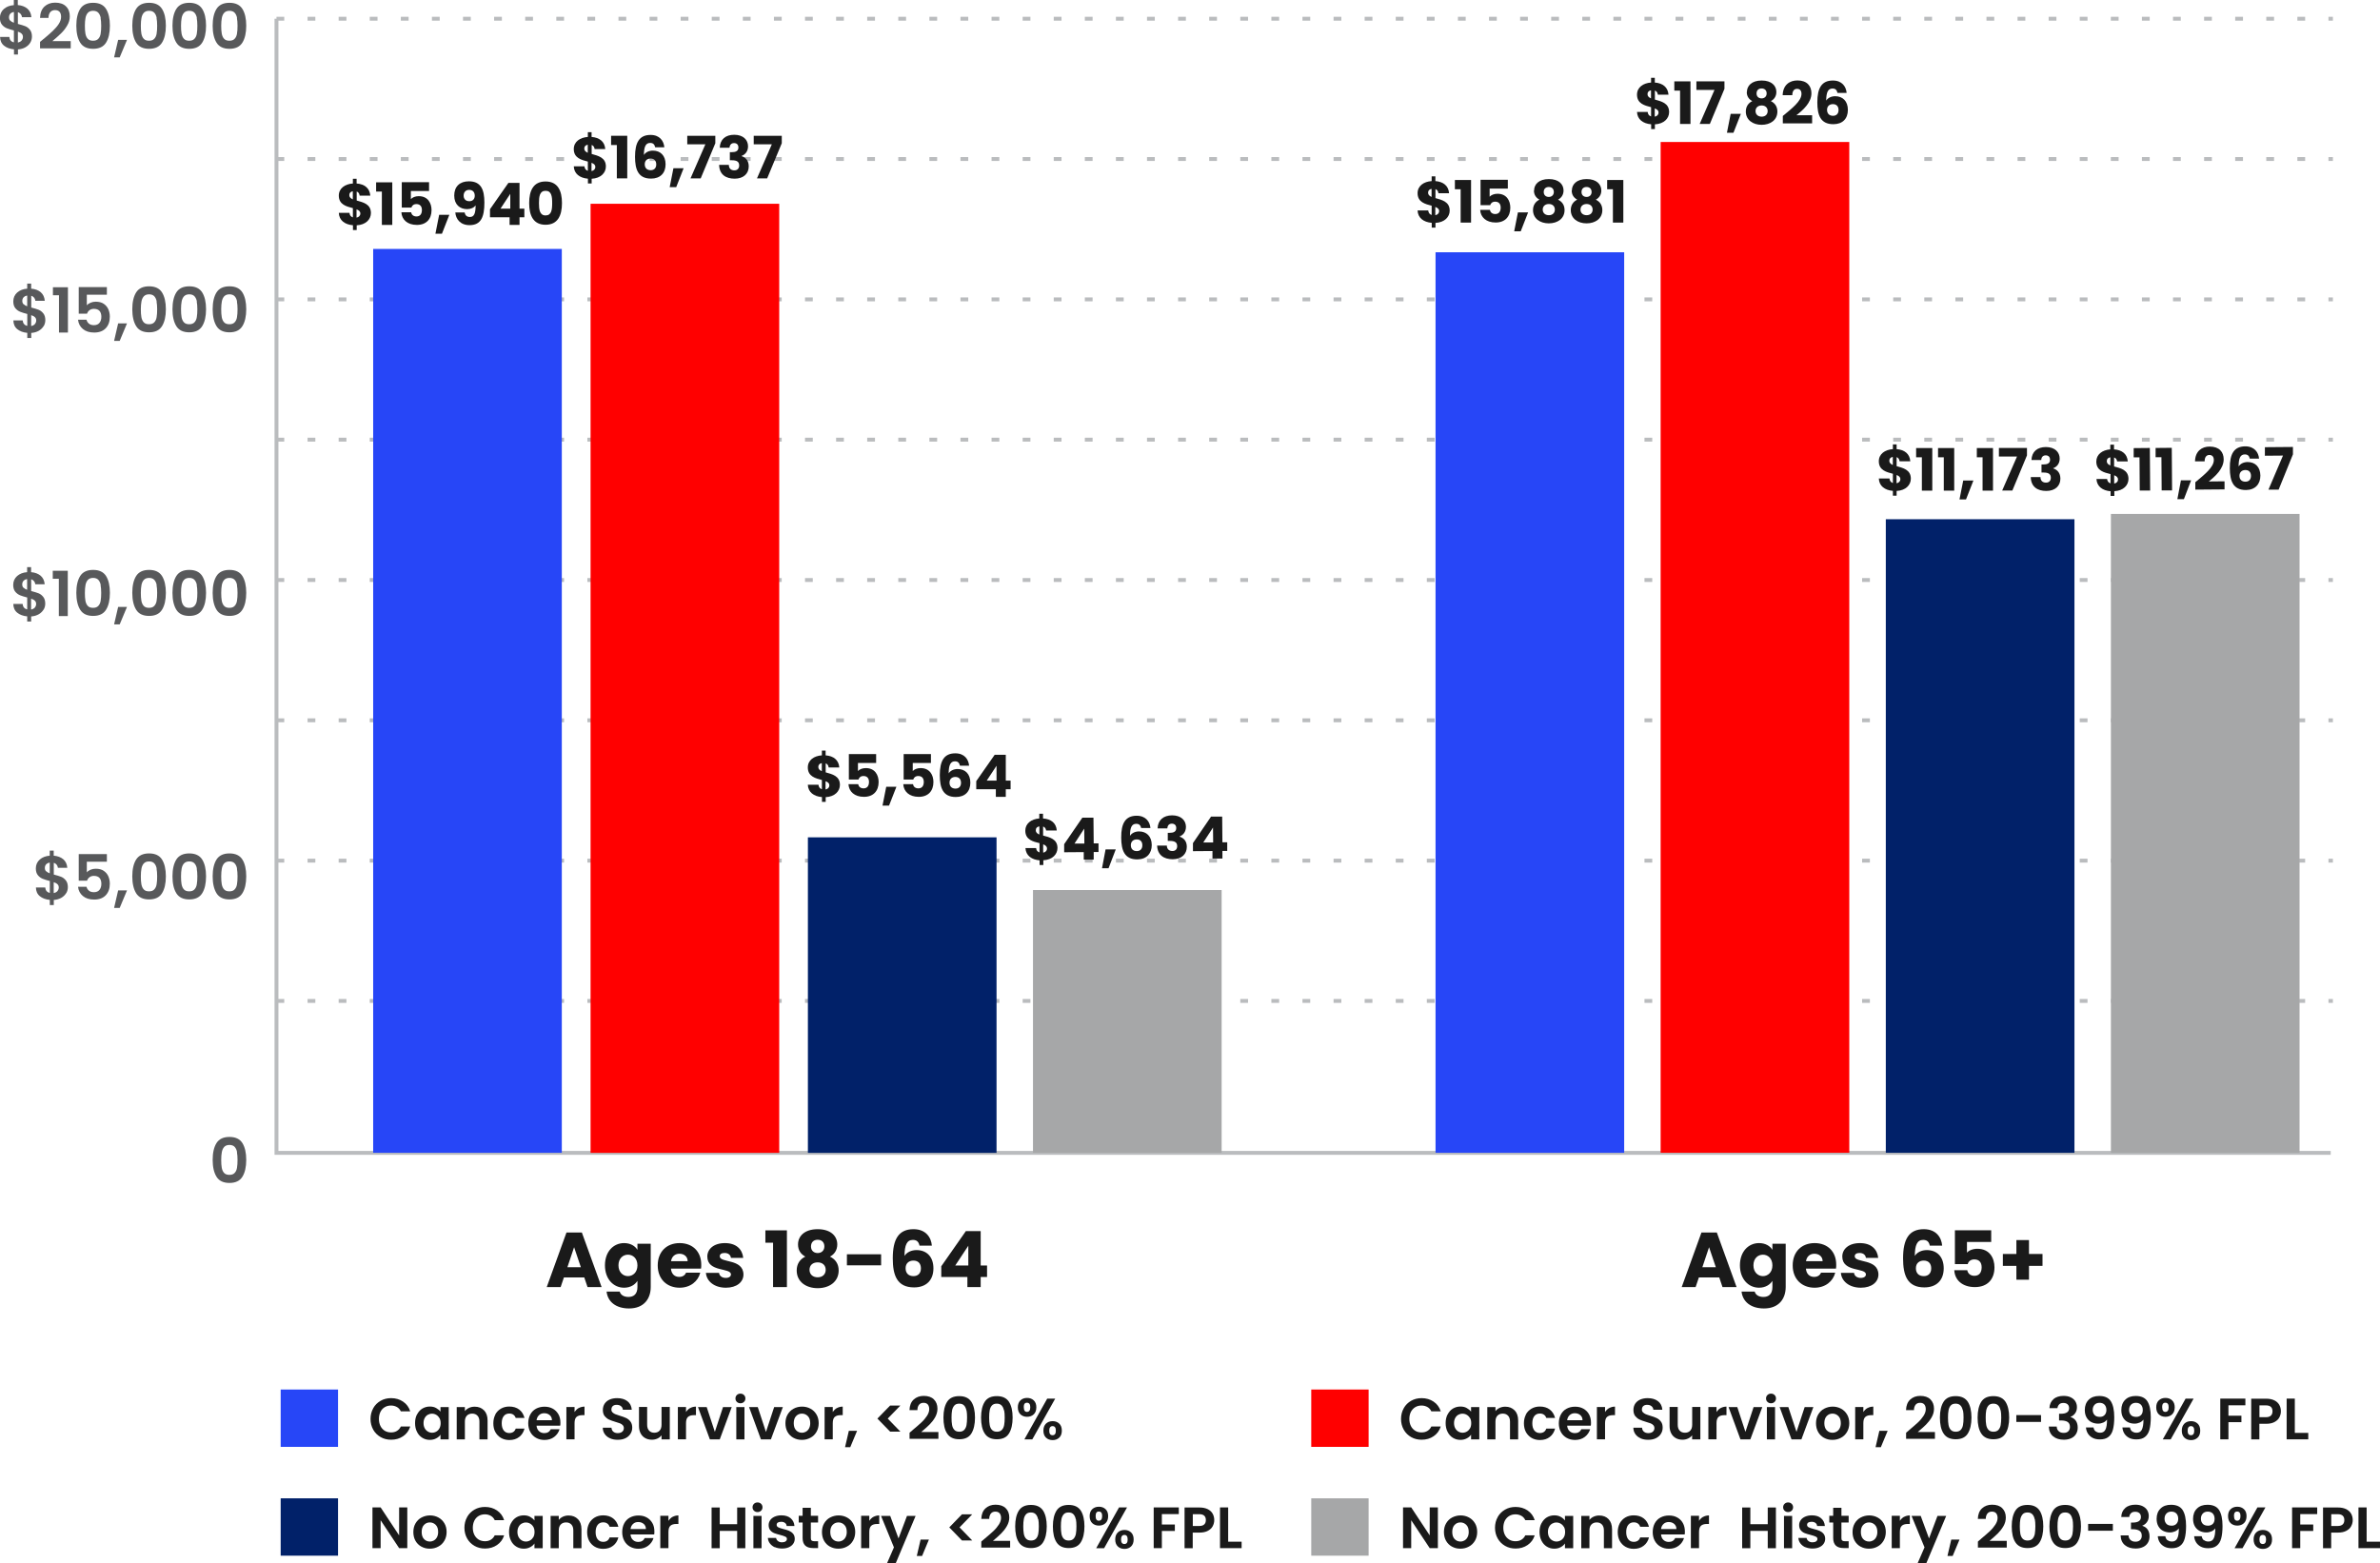
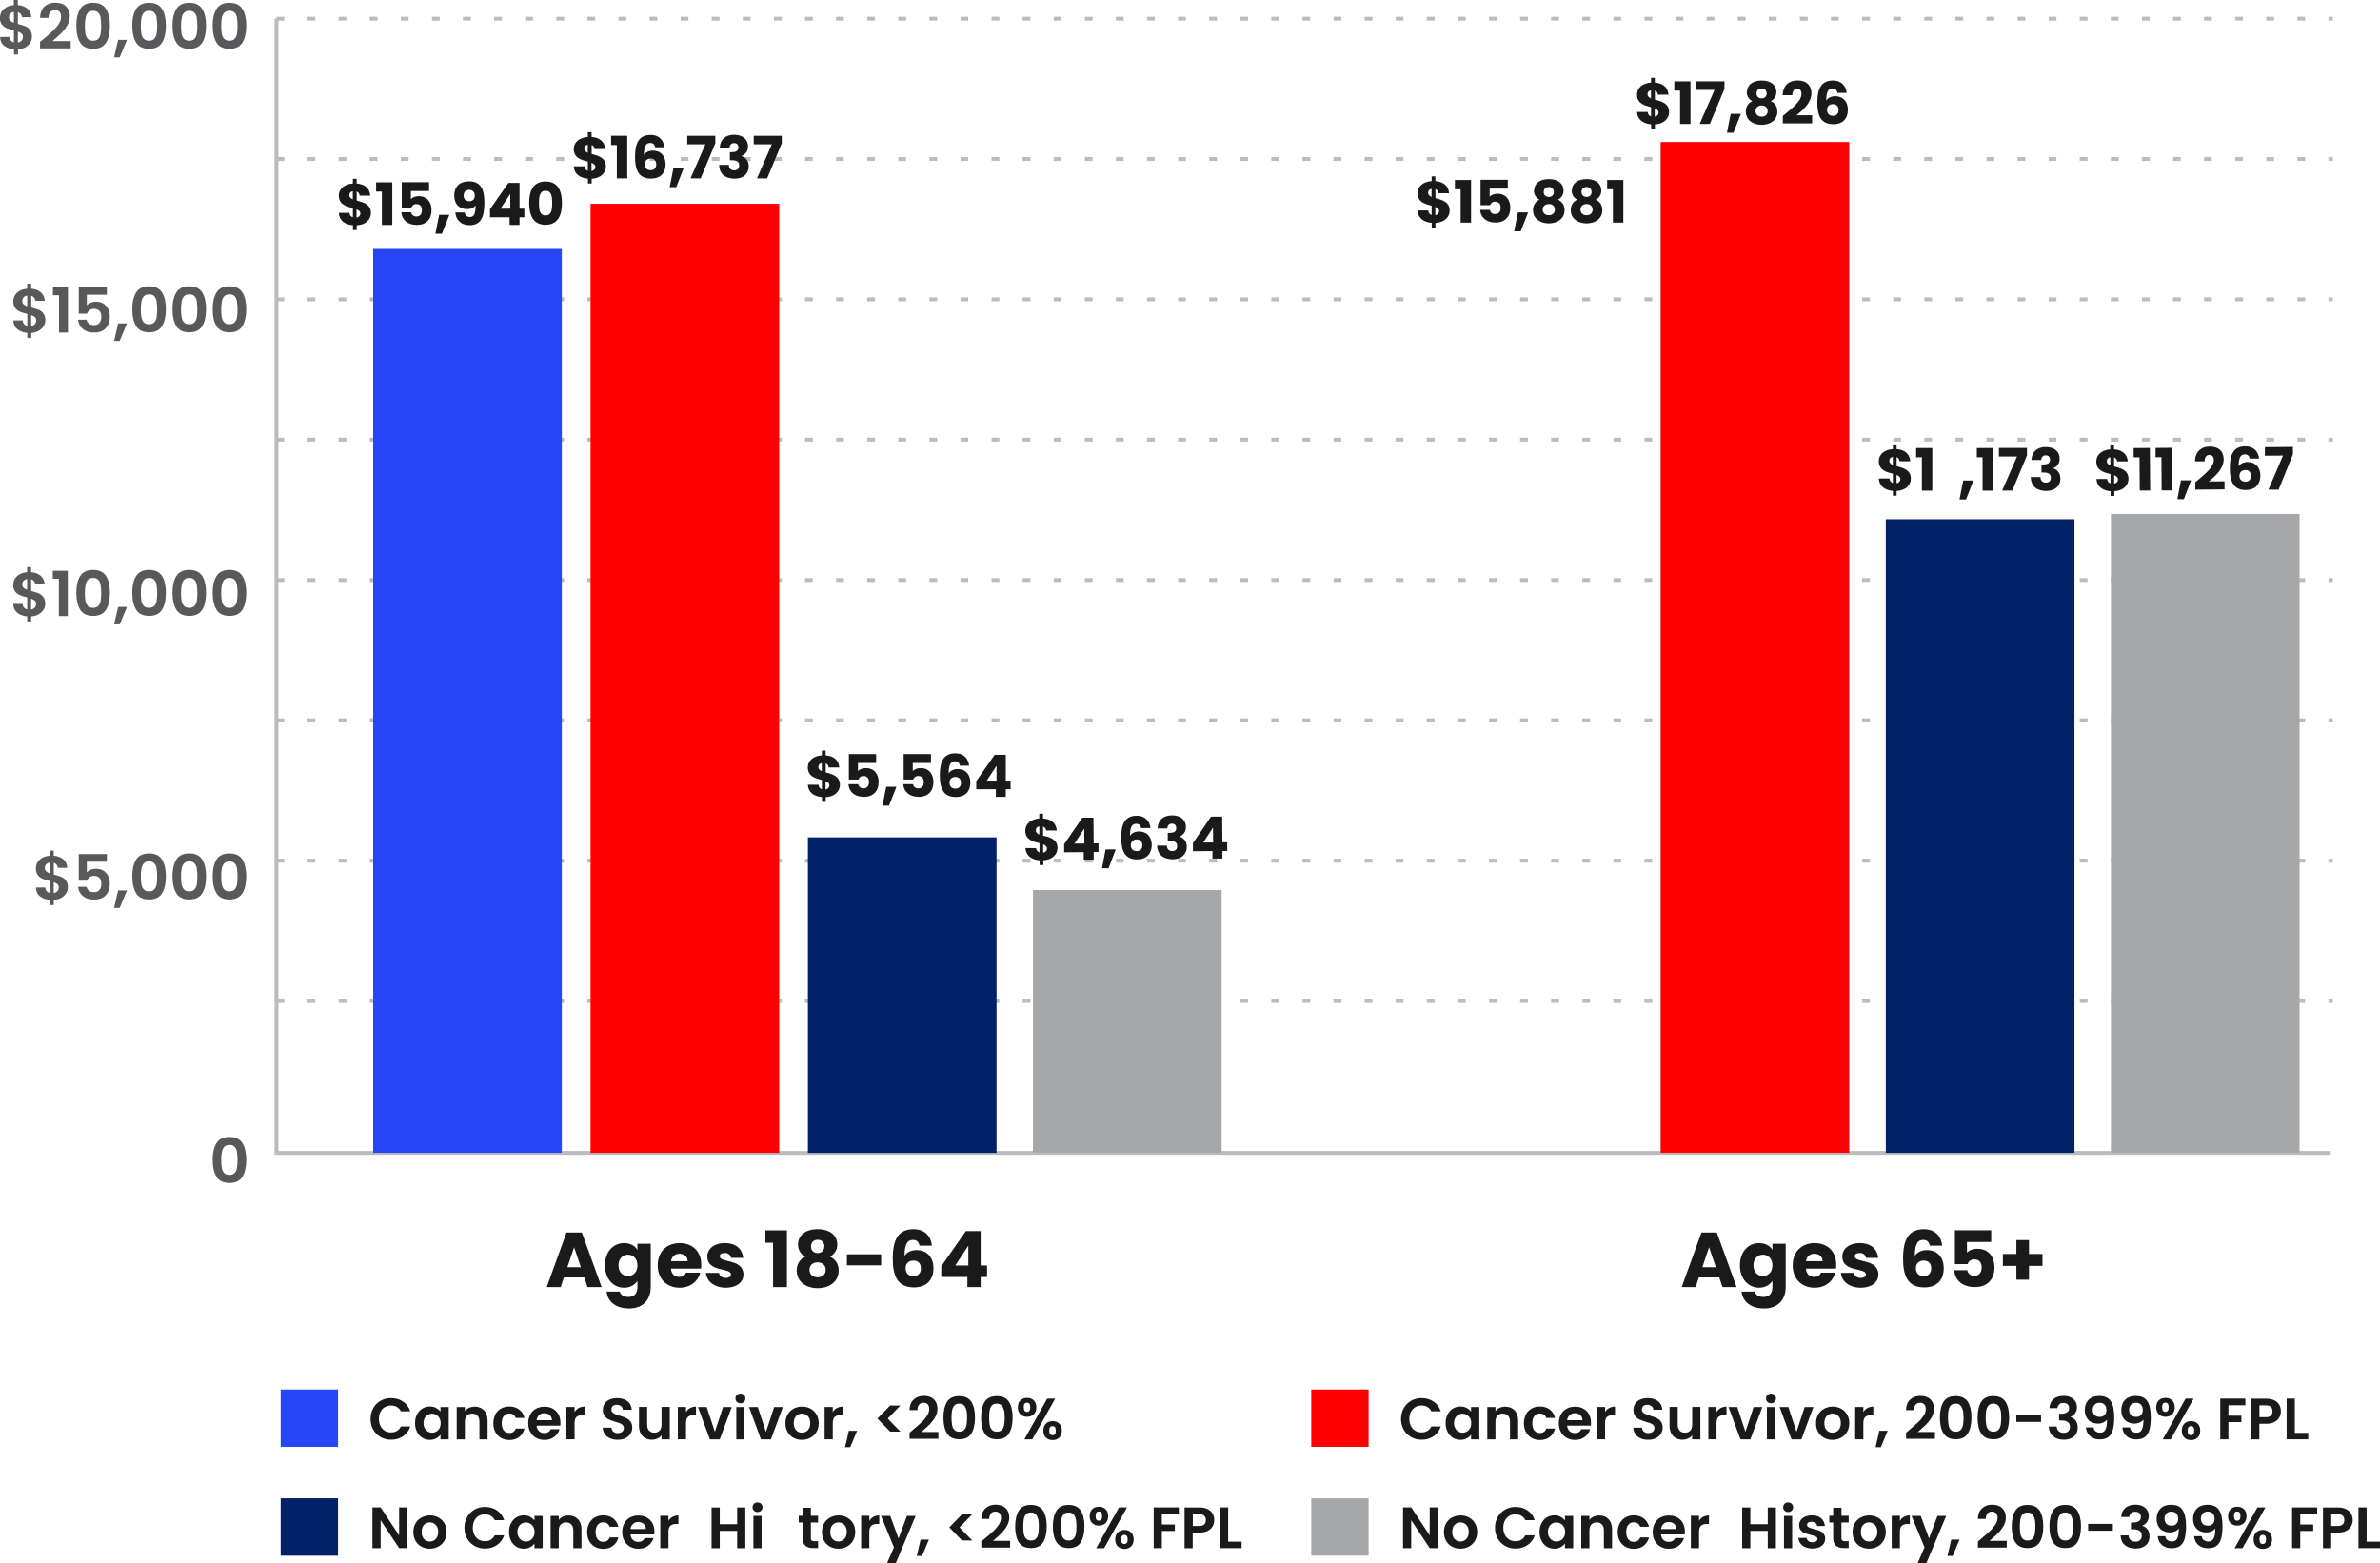
<svg xmlns="http://www.w3.org/2000/svg" id="Layer_2" data-name="Layer 2" viewBox="0 0 306.2 201.17">
  <defs>
    <style>
      .cls-1 {
        fill: #012169;
      }

      .cls-2 {
        fill: red;
      }

      .cls-3 {
        fill: #a6a7a8;
      }

      .cls-4 {
        fill: #1a1a1a;
      }

      .cls-5 {
        fill: #58595b;
      }

      .cls-6 {
        fill: #2746f7;
      }

      .cls-7 {
        stroke-dasharray: 0 0 1 3;
      }

      .cls-7, .cls-8 {
        fill: none;
        stroke: #babcbe;
        stroke-miterlimit: 10;
        stroke-width: .5px;
      }
    </style>
  </defs>
  <g id="Layer_1-2" data-name="Layer 1">
    <g>
      <path class="cls-5" d="M27.86,147.07c.33-.52,.89-.78,1.66-.78s1.33,.26,1.66,.78c.33,.52,.5,1.25,.5,2.17s-.17,1.66-.5,2.18c-.33,.53-.89,.79-1.66,.79s-1.33-.26-1.66-.79c-.33-.53-.5-1.26-.5-2.18s.17-1.65,.5-2.17Zm2.64,1.17c-.05-.27-.15-.49-.3-.66-.15-.17-.38-.26-.68-.26s-.52,.09-.68,.26c-.15,.17-.25,.39-.3,.66-.05,.27-.08,.6-.08,1s.02,.75,.07,1.02c.05,.27,.15,.5,.3,.66,.15,.17,.38,.25,.68,.25s.53-.08,.68-.25c.16-.17,.26-.39,.3-.66,.05-.28,.07-.62,.07-1.02s-.03-.73-.08-1Z" />
      <g>
        <path class="cls-5" d="M8.51,114.92c-.14,.24-.35,.44-.62,.6-.28,.16-.6,.25-.97,.28v.65h-.51v-.66c-.53-.05-.96-.21-1.29-.48-.33-.27-.49-.65-.5-1.12h1.2c.03,.38,.23,.62,.59,.7v-1.53c-.38-.1-.69-.19-.93-.29-.23-.1-.44-.25-.61-.46-.17-.21-.26-.5-.26-.87,0-.46,.17-.84,.5-1.14,.33-.29,.76-.46,1.29-.5v-.65h.51v.65c.51,.04,.92,.2,1.23,.46,.31,.27,.48,.63,.52,1.1h-1.21c-.02-.15-.07-.29-.16-.4-.09-.11-.22-.2-.37-.24v1.51c.4,.1,.72,.2,.95,.29,.23,.09,.43,.25,.6,.46,.17,.21,.26,.5,.26,.87,0,.28-.07,.54-.21,.78Zm-2.57-2.82c.11,.11,.26,.2,.46,.27v-1.38c-.19,.03-.34,.1-.46,.22-.11,.12-.17,.27-.17,.47,0,.18,.05,.32,.16,.43Zm1.45,2.55c.11-.13,.17-.28,.17-.46s-.06-.32-.17-.42c-.11-.11-.27-.19-.48-.26v1.4c.2-.04,.36-.12,.48-.25Z" />
        <path class="cls-5" d="M13.76,110.88h-2.59v1.37c.11-.14,.27-.25,.48-.34s.43-.13,.66-.13c.43,0,.78,.09,1.05,.28,.27,.19,.47,.43,.59,.72,.12,.29,.18,.6,.18,.93,0,.61-.17,1.11-.52,1.48-.35,.37-.85,.56-1.49,.56-.61,0-1.09-.15-1.46-.46-.36-.3-.57-.7-.62-1.19h1.09c.05,.21,.16,.38,.32,.51s.38,.19,.64,.19c.31,0,.55-.1,.71-.3,.16-.2,.24-.46,.24-.78s-.08-.58-.24-.76c-.16-.17-.4-.26-.72-.26-.22,0-.41,.06-.56,.17s-.26,.26-.32,.45h-1.07v-3.42h3.62v.98Z" />
        <path class="cls-5" d="M16.34,114.57l-.94,2.25h-.72l.52-2.25h1.14Z" />
        <path class="cls-5" d="M17.52,110.59c.33-.52,.89-.78,1.66-.78s1.33,.26,1.66,.78c.33,.52,.5,1.25,.5,2.17s-.17,1.66-.5,2.18c-.33,.53-.89,.79-1.66,.79s-1.33-.26-1.66-.79c-.33-.53-.5-1.26-.5-2.18s.17-1.65,.5-2.17Zm2.64,1.17c-.05-.27-.15-.49-.3-.66-.15-.17-.38-.26-.68-.26s-.52,.09-.68,.26c-.15,.17-.25,.39-.3,.66-.05,.27-.08,.6-.08,1s.02,.75,.07,1.02c.05,.27,.15,.5,.3,.66,.15,.17,.38,.25,.68,.25s.53-.08,.68-.25c.16-.17,.26-.39,.3-.66,.05-.28,.07-.62,.07-1.02s-.03-.73-.08-1Z" />
        <path class="cls-5" d="M22.69,110.59c.33-.52,.89-.78,1.66-.78s1.33,.26,1.66,.78c.33,.52,.5,1.25,.5,2.17s-.17,1.66-.5,2.18c-.33,.53-.89,.79-1.66,.79s-1.33-.26-1.66-.79c-.33-.53-.5-1.26-.5-2.18s.17-1.65,.5-2.17Zm2.64,1.17c-.05-.27-.15-.49-.3-.66-.15-.17-.38-.26-.68-.26s-.52,.09-.68,.26c-.15,.17-.25,.39-.3,.66-.05,.27-.08,.6-.08,1s.02,.75,.07,1.02c.05,.27,.15,.5,.3,.66,.15,.17,.38,.25,.68,.25s.53-.08,.68-.25c.16-.17,.26-.39,.3-.66,.05-.28,.07-.62,.07-1.02s-.03-.73-.08-1Z" />
        <path class="cls-5" d="M27.86,110.59c.33-.52,.89-.78,1.66-.78s1.33,.26,1.66,.78c.33,.52,.5,1.25,.5,2.17s-.17,1.66-.5,2.18c-.33,.53-.89,.79-1.66,.79s-1.33-.26-1.66-.79c-.33-.53-.5-1.26-.5-2.18s.17-1.65,.5-2.17Zm2.64,1.17c-.05-.27-.15-.49-.3-.66-.15-.17-.38-.26-.68-.26s-.52,.09-.68,.26c-.15,.17-.25,.39-.3,.66-.05,.27-.08,.6-.08,1s.02,.75,.07,1.02c.05,.27,.15,.5,.3,.66,.15,.17,.38,.25,.68,.25s.53-.08,.68-.25c.16-.17,.26-.39,.3-.66,.05-.28,.07-.62,.07-1.02s-.03-.73-.08-1Z" />
      </g>
      <g>
        <path class="cls-5" d="M5.6,78.44c-.14,.24-.35,.44-.62,.6-.28,.16-.6,.25-.97,.28v.65h-.51v-.66c-.53-.05-.96-.21-1.29-.48-.33-.27-.49-.65-.5-1.12h1.2c.03,.38,.23,.62,.59,.7v-1.53c-.38-.1-.69-.19-.93-.29-.23-.1-.44-.25-.61-.46-.17-.21-.26-.5-.26-.87,0-.46,.17-.84,.5-1.14,.33-.29,.76-.46,1.29-.5v-.65h.51v.65c.51,.04,.92,.2,1.23,.46,.31,.27,.48,.63,.52,1.1h-1.21c-.02-.15-.07-.29-.16-.4-.09-.11-.22-.2-.37-.24v1.51c.4,.1,.72,.2,.95,.29,.23,.09,.43,.25,.6,.46,.17,.21,.26,.5,.26,.87,0,.28-.07,.54-.21,.78Zm-2.57-2.82c.11,.11,.26,.2,.46,.27v-1.38c-.19,.03-.34,.1-.46,.22-.11,.12-.17,.27-.17,.47,0,.18,.05,.32,.16,.43Zm1.45,2.55c.11-.13,.17-.28,.17-.46s-.06-.32-.17-.42c-.11-.11-.27-.19-.48-.26v1.4c.2-.04,.36-.12,.48-.25Z" />
        <path class="cls-5" d="M6.79,74.47v-1.03h1.93v5.83h-1.15v-4.8h-.78Z" />
        <path class="cls-5" d="M10.32,74.11c.33-.52,.89-.78,1.66-.78s1.33,.26,1.66,.78c.33,.52,.5,1.25,.5,2.17s-.17,1.66-.5,2.18c-.33,.53-.89,.79-1.66,.79s-1.33-.26-1.66-.79c-.33-.53-.5-1.26-.5-2.18s.17-1.65,.5-2.17Zm2.64,1.17c-.05-.27-.15-.49-.3-.66-.15-.17-.38-.26-.68-.26s-.52,.09-.68,.26c-.15,.17-.25,.39-.3,.66-.05,.27-.08,.6-.08,1s.02,.75,.07,1.02c.05,.27,.15,.5,.3,.66,.15,.17,.38,.25,.68,.25s.53-.08,.68-.25c.16-.17,.26-.39,.3-.66,.05-.28,.07-.62,.07-1.02s-.03-.73-.08-1Z" />
        <path class="cls-5" d="M16.34,78.09l-.94,2.25h-.72l.52-2.25h1.14Z" />
        <path class="cls-5" d="M17.52,74.11c.33-.52,.89-.78,1.66-.78s1.33,.26,1.66,.78c.33,.52,.5,1.25,.5,2.17s-.17,1.66-.5,2.18c-.33,.53-.89,.79-1.66,.79s-1.33-.26-1.66-.79c-.33-.53-.5-1.26-.5-2.18s.17-1.65,.5-2.17Zm2.64,1.17c-.05-.27-.15-.49-.3-.66-.15-.17-.38-.26-.68-.26s-.52,.09-.68,.26c-.15,.17-.25,.39-.3,.66-.05,.27-.08,.6-.08,1s.02,.75,.07,1.02c.05,.27,.15,.5,.3,.66,.15,.17,.38,.25,.68,.25s.53-.08,.68-.25c.16-.17,.26-.39,.3-.66,.05-.28,.07-.62,.07-1.02s-.03-.73-.08-1Z" />
        <path class="cls-5" d="M22.69,74.11c.33-.52,.89-.78,1.66-.78s1.33,.26,1.66,.78c.33,.52,.5,1.25,.5,2.17s-.17,1.66-.5,2.18c-.33,.53-.89,.79-1.66,.79s-1.33-.26-1.66-.79c-.33-.53-.5-1.26-.5-2.18s.17-1.65,.5-2.17Zm2.64,1.17c-.05-.27-.15-.49-.3-.66-.15-.17-.38-.26-.68-.26s-.52,.09-.68,.26c-.15,.17-.25,.39-.3,.66-.05,.27-.08,.6-.08,1s.02,.75,.07,1.02c.05,.27,.15,.5,.3,.66,.15,.17,.38,.25,.68,.25s.53-.08,.68-.25c.16-.17,.26-.39,.3-.66,.05-.28,.07-.62,.07-1.02s-.03-.73-.08-1Z" />
        <path class="cls-5" d="M27.86,74.11c.33-.52,.89-.78,1.66-.78s1.33,.26,1.66,.78c.33,.52,.5,1.25,.5,2.17s-.17,1.66-.5,2.18c-.33,.53-.89,.79-1.66,.79s-1.33-.26-1.66-.79c-.33-.53-.5-1.26-.5-2.18s.17-1.65,.5-2.17Zm2.64,1.17c-.05-.27-.15-.49-.3-.66-.15-.17-.38-.26-.68-.26s-.52,.09-.68,.26c-.15,.17-.25,.39-.3,.66-.05,.27-.08,.6-.08,1s.02,.75,.07,1.02c.05,.27,.15,.5,.3,.66,.15,.17,.38,.25,.68,.25s.53-.08,.68-.25c.16-.17,.26-.39,.3-.66,.05-.28,.07-.62,.07-1.02s-.03-.73-.08-1Z" />
      </g>
      <g>
        <path class="cls-5" d="M5.61,41.96c-.14,.24-.35,.44-.62,.6-.28,.16-.6,.25-.97,.28v.65h-.51v-.66c-.53-.05-.96-.21-1.29-.48-.33-.27-.49-.65-.5-1.12h1.2c.03,.38,.23,.62,.59,.7v-1.53c-.38-.1-.69-.19-.93-.29-.23-.1-.44-.25-.61-.46-.17-.21-.26-.5-.26-.87,0-.46,.17-.84,.5-1.14,.33-.29,.76-.46,1.29-.5v-.65h.51v.65c.51,.04,.92,.2,1.23,.46,.31,.27,.48,.63,.52,1.1h-1.21c-.02-.15-.07-.29-.16-.4-.09-.11-.22-.2-.37-.24v1.51c.4,.1,.72,.2,.95,.29,.23,.09,.43,.25,.6,.46,.17,.21,.26,.5,.26,.87,0,.28-.07,.54-.21,.78Zm-2.57-2.82c.11,.11,.26,.2,.46,.27v-1.38c-.19,.03-.34,.1-.46,.22-.11,.12-.17,.27-.17,.47,0,.18,.05,.32,.16,.43Zm1.45,2.55c.11-.13,.17-.28,.17-.46s-.06-.32-.17-.42c-.11-.11-.27-.19-.48-.26v1.4c.2-.04,.36-.12,.48-.25Z" />
        <path class="cls-5" d="M6.81,37.99v-1.03h1.93v5.83h-1.15v-4.8h-.78Z" />
        <path class="cls-5" d="M13.76,37.92h-2.59v1.37c.11-.14,.27-.25,.48-.34s.43-.13,.66-.13c.43,0,.78,.09,1.05,.28,.27,.19,.47,.43,.59,.72,.12,.29,.18,.6,.18,.93,0,.61-.17,1.11-.52,1.48-.35,.37-.85,.56-1.49,.56-.61,0-1.09-.15-1.46-.46-.36-.3-.57-.7-.62-1.19h1.09c.05,.21,.16,.38,.32,.51s.38,.19,.64,.19c.31,0,.55-.1,.71-.3,.16-.2,.24-.46,.24-.78s-.08-.58-.24-.76c-.16-.17-.4-.26-.72-.26-.22,0-.41,.06-.56,.17s-.26,.26-.32,.45h-1.07v-3.42h3.62v.98Z" />
        <path class="cls-5" d="M16.34,41.61l-.94,2.25h-.72l.52-2.25h1.14Z" />
        <path class="cls-5" d="M17.52,37.62c.33-.52,.89-.78,1.66-.78s1.33,.26,1.66,.78c.33,.52,.5,1.25,.5,2.17s-.17,1.66-.5,2.18c-.33,.53-.89,.79-1.66,.79s-1.33-.26-1.66-.79c-.33-.53-.5-1.26-.5-2.18s.17-1.65,.5-2.17Zm2.64,1.17c-.05-.27-.15-.49-.3-.66-.15-.17-.38-.26-.68-.26s-.52,.09-.68,.26c-.15,.17-.25,.39-.3,.66-.05,.27-.08,.6-.08,1s.02,.75,.07,1.02c.05,.27,.15,.5,.3,.66,.15,.17,.38,.25,.68,.25s.53-.08,.68-.25c.16-.17,.26-.39,.3-.66,.05-.28,.07-.62,.07-1.02s-.03-.73-.08-1Z" />
        <path class="cls-5" d="M22.69,37.62c.33-.52,.89-.78,1.66-.78s1.33,.26,1.66,.78c.33,.52,.5,1.25,.5,2.17s-.17,1.66-.5,2.18c-.33,.53-.89,.79-1.66,.79s-1.33-.26-1.66-.79c-.33-.53-.5-1.26-.5-2.18s.17-1.65,.5-2.17Zm2.64,1.17c-.05-.27-.15-.49-.3-.66-.15-.17-.38-.26-.68-.26s-.52,.09-.68,.26c-.15,.17-.25,.39-.3,.66-.05,.27-.08,.6-.08,1s.02,.75,.07,1.02c.05,.27,.15,.5,.3,.66,.15,.17,.38,.25,.68,.25s.53-.08,.68-.25c.16-.17,.26-.39,.3-.66,.05-.28,.07-.62,.07-1.02s-.03-.73-.08-1Z" />
        <path class="cls-5" d="M27.86,37.62c.33-.52,.89-.78,1.66-.78s1.33,.26,1.66,.78c.33,.52,.5,1.25,.5,2.17s-.17,1.66-.5,2.18c-.33,.53-.89,.79-1.66,.79s-1.33-.26-1.66-.79c-.33-.53-.5-1.26-.5-2.18s.17-1.65,.5-2.17Zm2.64,1.17c-.05-.27-.15-.49-.3-.66-.15-.17-.38-.26-.68-.26s-.52,.09-.68,.26c-.15,.17-.25,.39-.3,.66-.05,.27-.08,.6-.08,1s.02,.75,.07,1.02c.05,.27,.15,.5,.3,.66,.15,.17,.38,.25,.68,.25s.53-.08,.68-.25c.16-.17,.26-.39,.3-.66,.05-.28,.07-.62,.07-1.02s-.03-.73-.08-1Z" />
      </g>
      <g>
        <path class="cls-5" d="M3.9,5.48c-.14,.24-.35,.44-.62,.6-.28,.16-.6,.25-.97,.28v.65h-.51v-.66c-.53-.05-.96-.21-1.29-.48-.33-.27-.49-.65-.5-1.12H1.2c.03,.38,.23,.62,.59,.7v-1.53c-.38-.1-.69-.19-.93-.29-.23-.1-.44-.25-.61-.46-.17-.21-.26-.5-.26-.87,0-.46,.17-.84,.5-1.14,.33-.29,.76-.46,1.29-.5V0h.51V.65c.51,.04,.92,.2,1.23,.46,.31,.27,.48,.63,.52,1.1h-1.21c-.02-.15-.07-.29-.16-.4-.09-.11-.22-.2-.37-.24v1.51c.4,.1,.72,.2,.95,.29,.23,.09,.43,.25,.6,.46,.17,.21,.26,.5,.26,.87,0,.28-.07,.54-.21,.78ZM1.33,2.66c.11,.11,.26,.2,.46,.27V1.54c-.19,.03-.34,.1-.46,.22-.11,.12-.17,.27-.17,.47,0,.18,.05,.32,.16,.43Zm1.45,2.55c.11-.13,.17-.28,.17-.46s-.06-.32-.17-.42c-.11-.11-.27-.19-.48-.26v1.4c.2-.04,.36-.12,.48-.25Z" />
        <path class="cls-5" d="M5.58,5.04c.51-.43,.92-.78,1.22-1.07s.56-.58,.76-.89c.2-.31,.3-.61,.3-.91,0-.27-.06-.49-.19-.64-.13-.15-.33-.23-.59-.23s-.47,.09-.62,.27c-.14,.18-.22,.42-.22,.73h-1.09c.02-.64,.21-1.12,.57-1.46,.36-.33,.82-.5,1.37-.5,.61,0,1.08,.16,1.4,.48,.33,.32,.49,.75,.49,1.28,0,.42-.11,.81-.34,1.19-.22,.38-.48,.71-.77,.99-.29,.28-.66,.62-1.13,1.01h2.36v.93h-3.95v-.83l.42-.35Z" />
        <path class="cls-5" d="M10.32,1.14c.33-.52,.89-.78,1.66-.78s1.33,.26,1.66,.78c.33,.52,.5,1.25,.5,2.17s-.17,1.66-.5,2.18c-.33,.53-.89,.79-1.66,.79s-1.33-.26-1.66-.79c-.33-.53-.5-1.26-.5-2.18s.17-1.65,.5-2.17Zm2.64,1.17c-.05-.27-.15-.49-.3-.66-.15-.17-.38-.26-.68-.26s-.52,.09-.68,.26c-.15,.17-.25,.39-.3,.66-.05,.27-.08,.6-.08,1s.02,.75,.07,1.02c.05,.27,.15,.5,.3,.66,.15,.17,.38,.25,.68,.25s.53-.08,.68-.25c.16-.17,.26-.39,.3-.66,.05-.28,.07-.62,.07-1.02s-.03-.73-.08-1Z" />
        <path class="cls-5" d="M16.34,5.13l-.94,2.25h-.72l.52-2.25h1.14Z" />
        <path class="cls-5" d="M17.52,1.14c.33-.52,.89-.78,1.66-.78s1.33,.26,1.66,.78c.33,.52,.5,1.25,.5,2.17s-.17,1.66-.5,2.18c-.33,.53-.89,.79-1.66,.79s-1.33-.26-1.66-.79c-.33-.53-.5-1.26-.5-2.18s.17-1.65,.5-2.17Zm2.64,1.17c-.05-.27-.15-.49-.3-.66-.15-.17-.38-.26-.68-.26s-.52,.09-.68,.26c-.15,.17-.25,.39-.3,.66-.05,.27-.08,.6-.08,1s.02,.75,.07,1.02c.05,.27,.15,.5,.3,.66,.15,.17,.38,.25,.68,.25s.53-.08,.68-.25c.16-.17,.26-.39,.3-.66,.05-.28,.07-.62,.07-1.02s-.03-.73-.08-1Z" />
        <path class="cls-5" d="M22.69,1.14c.33-.52,.89-.78,1.66-.78s1.33,.26,1.66,.78c.33,.52,.5,1.25,.5,2.17s-.17,1.66-.5,2.18c-.33,.53-.89,.79-1.66,.79s-1.33-.26-1.66-.79c-.33-.53-.5-1.26-.5-2.18s.17-1.65,.5-2.17Zm2.64,1.17c-.05-.27-.15-.49-.3-.66-.15-.17-.38-.26-.68-.26s-.52,.09-.68,.26c-.15,.17-.25,.39-.3,.66-.05,.27-.08,.6-.08,1s.02,.75,.07,1.02c.05,.27,.15,.5,.3,.66,.15,.17,.38,.25,.68,.25s.53-.08,.68-.25c.16-.17,.26-.39,.3-.66,.05-.28,.07-.62,.07-1.02s-.03-.73-.08-1Z" />
        <path class="cls-5" d="M27.86,1.14c.33-.52,.89-.78,1.66-.78s1.33,.26,1.66,.78c.33,.52,.5,1.25,.5,2.17s-.17,1.66-.5,2.18c-.33,.53-.89,.79-1.66,.79s-1.33-.26-1.66-.79c-.33-.53-.5-1.26-.5-2.18s.17-1.65,.5-2.17Zm2.64,1.17c-.05-.27-.15-.49-.3-.66-.15-.17-.38-.26-.68-.26s-.52,.09-.68,.26c-.15,.17-.25,.39-.3,.66-.05,.27-.08,.6-.08,1s.02,.75,.07,1.02c.05,.27,.15,.5,.3,.66,.15,.17,.38,.25,.68,.25s.53-.08,.68-.25c.16-.17,.26-.39,.3-.66,.05-.28,.07-.62,.07-1.02s-.03-.73-.08-1Z" />
      </g>
    </g>
    <polyline class="cls-8" points="35.57 2.41 35.57 148.33 35.57 148.34 299.86 148.34" />
    <line class="cls-7" x1="35.57" y1="110.74" x2="300.14" y2="110.74" />
    <line class="cls-7" x1="35.57" y1="128.79" x2="300.14" y2="128.79" />
    <line class="cls-7" x1="35.57" y1="74.63" x2="300.14" y2="74.63" />
    <line class="cls-7" x1="35.57" y1="92.68" x2="300.14" y2="92.68" />
    <line class="cls-7" x1="35.57" y1="56.57" x2="300.14" y2="56.57" />
    <line class="cls-7" x1="35.57" y1="38.52" x2="300.14" y2="38.52" />
    <line class="cls-7" x1="35.57" y1="20.46" x2="300.14" y2="20.46" />
    <line class="cls-7" x1="35.57" y1="2.41" x2="300.14" y2="2.41" />
    <rect class="cls-3" x="271.58" y="66.13" width="24.27" height="82.21" />
    <rect class="cls-1" x="242.62" y="66.81" width="24.27" height="81.52" />
    <rect class="cls-2" x="213.65" y="18.27" width="24.27" height="130.06" />
-     <rect class="cls-6" x="184.69" y="32.46" width="24.27" height="115.87" />
    <rect class="cls-3" x="132.9" y="114.52" width="24.27" height="33.81" />
    <rect class="cls-1" x="103.94" y="107.74" width="24.27" height="40.6" />
    <rect class="cls-2" x="75.98" y="26.22" width="24.27" height="122.12" />
    <rect class="cls-6" x="48.01" y="32.03" width="24.27" height="116.3" />
    <g>
      <path class="cls-4" d="M75.17,164.37h-2.62l-.42,1.24h-1.79l2.54-7.02h1.98l2.54,7.02h-1.81l-.42-1.24Zm-1.31-3.89l-.86,2.57h1.73l-.87-2.57Z" />
      <path class="cls-4" d="M80.29,159.95c.82,0,1.42,.37,1.72,.87v-.79h1.71v5.57c0,1.49-.86,2.76-2.79,2.76-1.66,0-2.74-.84-2.89-2.17h1.69c.11,.42,.53,.69,1.12,.69,.65,0,1.16-.34,1.16-1.28v-.79c-.31,.49-.9,.88-1.72,.88-1.37,0-2.46-1.12-2.46-2.88s1.09-2.86,2.46-2.86Zm.5,1.49c-.64,0-1.22,.48-1.22,1.37s.58,1.39,1.22,1.39,1.22-.49,1.22-1.38-.57-1.38-1.22-1.38Z" />
      <path class="cls-4" d="M87.44,165.69c-1.64,0-2.82-1.1-2.82-2.87s1.16-2.87,2.82-2.87,2.78,1.08,2.78,2.78c0,.16,0,.33-.03,.5h-3.87c.06,.73,.51,1.07,1.06,1.07,.48,0,.75-.24,.89-.54h1.82c-.27,1.09-1.26,1.93-2.65,1.93Zm-1.11-3.41h2.14c0-.61-.48-.96-1.05-.96s-.99,.34-1.09,.96Z" />
      <path class="cls-4" d="M93.39,165.69c-1.49,0-2.49-.83-2.57-1.91h1.69c.04,.39,.39,.65,.86,.65,.44,0,.67-.2,.67-.45,0-.9-3.04-.25-3.04-2.3,0-.95,.81-1.73,2.27-1.73s2.24,.8,2.35,1.9h-1.58c-.05-.38-.34-.63-.82-.63-.4,0-.62,.16-.62,.43,0,.89,3.02,.26,3.05,2.34,0,.97-.86,1.7-2.26,1.7Z" />
      <path class="cls-4" d="M99.46,159.9h-.99v-1.59h2.77v7.3h-1.78v-5.71Z" />
      <path class="cls-4" d="M102.67,160.12c0-1.04,.81-1.96,2.53-1.96s2.52,.92,2.52,1.96c0,.75-.39,1.28-.94,1.57,.71,.34,1.12,.95,1.12,1.78,0,1.46-1.21,2.28-2.7,2.28s-2.7-.82-2.7-2.28c0-.83,.41-1.45,1.11-1.78-.56-.3-.94-.8-.94-1.57Zm1.48,3.27c0,.55,.39,.96,1.05,.96s1.03-.42,1.03-.96c0-.6-.42-.96-1.03-.96s-1.05,.34-1.05,.96Zm1.91-3.01c0-.55-.35-.86-.86-.86s-.86,.31-.86,.87c0,.53,.37,.84,.86,.84s.86-.32,.86-.85Z" />
      <path class="cls-4" d="M108.96,161.39h4.4v1.42h-4.4v-1.42Z" />
      <path class="cls-4" d="M118.3,160.28c-.1-.48-.34-.74-.85-.74-.77,0-1.07,.65-1.08,2.06,.29-.47,.88-.75,1.55-.75,1.27,0,2.17,.83,2.17,2.35s-.92,2.45-2.49,2.45c-2.2,0-2.74-1.56-2.74-3.74,0-2.5,.78-3.75,2.67-3.75,1.57,0,2.27,1.04,2.36,2.12h-1.59Zm-1.79,2.9c0,.64,.37,1.02,1.02,1.02,.58,0,.95-.37,.95-.99s-.33-1.01-.97-1.01c-.54,0-1,.32-1,.98Z" />
      <path class="cls-4" d="M124.46,164.31h-3.36v-1.38l3.16-4.52h1.91v4.42h.82v1.48h-.82v1.3h-1.71v-1.3Zm.12-1.48v-2.54l-1.68,2.54h1.68Z" />
    </g>
    <g>
      <path class="cls-4" d="M221.19,164.37h-2.62l-.42,1.24h-1.79l2.54-7.02h1.98l2.54,7.02h-1.81l-.42-1.24Zm-1.31-3.89l-.86,2.57h1.73l-.87-2.57Z" />
      <path class="cls-4" d="M226.31,159.95c.82,0,1.42,.37,1.72,.87v-.79h1.71v5.57c0,1.49-.86,2.76-2.79,2.76-1.66,0-2.74-.84-2.89-2.17h1.69c.11,.42,.53,.69,1.12,.69,.65,0,1.16-.34,1.16-1.28v-.79c-.31,.49-.9,.88-1.72,.88-1.37,0-2.46-1.12-2.46-2.88s1.09-2.86,2.46-2.86Zm.5,1.49c-.64,0-1.22,.48-1.22,1.37s.58,1.39,1.22,1.39,1.22-.49,1.22-1.38-.57-1.38-1.22-1.38Z" />
      <path class="cls-4" d="M233.46,165.69c-1.64,0-2.82-1.1-2.82-2.87s1.16-2.87,2.82-2.87,2.78,1.08,2.78,2.78c0,.16,0,.33-.03,.5h-3.87c.06,.73,.51,1.07,1.06,1.07,.48,0,.75-.24,.89-.54h1.82c-.27,1.09-1.26,1.93-2.65,1.93Zm-1.11-3.41h2.14c0-.61-.48-.96-1.05-.96s-.99,.34-1.09,.96Z" />
      <path class="cls-4" d="M239.41,165.69c-1.49,0-2.49-.83-2.57-1.91h1.69c.04,.39,.39,.65,.86,.65,.44,0,.67-.2,.67-.45,0-.9-3.04-.25-3.04-2.3,0-.95,.81-1.73,2.27-1.73s2.24,.8,2.35,1.9h-1.58c-.05-.38-.34-.63-.82-.63-.4,0-.62,.16-.62,.43,0,.89,3.02,.26,3.05,2.34,0,.97-.86,1.7-2.26,1.7Z" />
      <path class="cls-4" d="M248.28,160.28c-.1-.48-.34-.74-.85-.74-.77,0-1.07,.65-1.08,2.06,.29-.47,.88-.75,1.55-.75,1.27,0,2.17,.83,2.17,2.35s-.92,2.45-2.49,2.45c-2.2,0-2.74-1.56-2.74-3.74,0-2.5,.78-3.75,2.67-3.75,1.57,0,2.27,1.04,2.36,2.12h-1.59Zm-1.79,2.9c0,.64,.37,1.02,1.02,1.02,.58,0,.95-.37,.95-.99s-.33-1.01-.97-1.01c-.54,0-1,.32-1,.98Z" />
      <path class="cls-4" d="M256.18,158.3v1.5h-3.12v1.38c.26-.29,.76-.5,1.34-.5,1.59,0,2.2,1.21,2.2,2.39,0,1.54-.9,2.54-2.52,2.54s-2.59-.91-2.65-2.17h1.67c.07,.38,.36,.72,.92,.72,.65,0,.93-.47,.93-1.1s-.33-1.01-.94-1.01c-.48,0-.76,.26-.85,.6h-1.65v-4.35h4.67Z" />
      <path class="cls-4" d="M261.04,159.56v1.79h1.74v1.53h-1.74v1.78h-1.62v-1.78h-1.74v-1.53h1.74v-1.79h1.62Z" />
    </g>
    <g>
      <path class="cls-4" d="M45.39,28.98c-1.02-.09-1.76-.62-1.8-1.59h1.37c.03,.31,.18,.5,.44,.58v-1.19c-.8-.21-1.81-.44-1.81-1.61,0-.94,.79-1.49,1.81-1.56v-.61h.48v.61c1.03,.08,1.69,.61,1.76,1.56h-1.37c-.03-.28-.17-.45-.38-.53v1.16c.8,.23,1.83,.44,1.83,1.61,0,.81-.65,1.52-1.83,1.58v.61h-.48v-.62Zm0-3.33v-1.04c-.28,.05-.45,.21-.45,.5,0,.26,.18,.42,.45,.54Zm.48,1.28v1.07c.3-.05,.49-.25,.49-.53s-.2-.42-.49-.53Z" />
      <path class="cls-4" d="M49.13,24.65h-.74v-1.19h2.08v5.48h-1.34v-4.29Z" />
      <path class="cls-4" d="M55.2,23.45v1.13h-2.34v1.04c.2-.22,.57-.38,1.01-.38,1.19,0,1.65,.91,1.65,1.79,0,1.16-.68,1.91-1.89,1.91s-1.94-.68-1.99-1.63h1.25c.05,.29,.27,.54,.69,.54,.49,0,.7-.35,.7-.83s-.25-.76-.71-.76c-.36,0-.57,.2-.64,.45h-1.24v-3.27h3.51Z" />
      <path class="cls-4" d="M56.5,27.64h1.31l-.95,2.43h-.84l.48-2.43Z" />
      <path class="cls-4" d="M59.77,27.33c.08,.38,.29,.59,.69,.59,.54,0,.73-.46,.73-1.5-.22,.31-.62,.49-1.09,.49-.94,0-1.66-.59-1.66-1.75s.72-1.83,1.88-1.83c1.56,0,2,1.06,2,2.73,0,1.87-.44,2.91-1.91,2.91-1.19,0-1.77-.79-1.83-1.63h1.19Zm1.31-2.15c0-.49-.29-.75-.72-.75s-.71,.29-.71,.74c0,.41,.24,.72,.74,.72,.42,0,.69-.27,.69-.71Z" />
      <path class="cls-4" d="M65.56,27.96h-2.52v-1.04l2.37-3.39h1.43v3.32h.62v1.11h-.62v.98h-1.28v-.98Zm.09-1.11v-1.91l-1.26,1.91h1.26Z" />
      <path class="cls-4" d="M70.19,23.35c1.56,0,2.11,1.17,2.11,2.78s-.55,2.79-2.11,2.79-2.11-1.17-2.11-2.79,.55-2.78,2.11-2.78Zm0,1.2c-.76,0-.85,.74-.85,1.58s.09,1.59,.85,1.59,.85-.72,.85-1.59-.09-1.58-.85-1.58Z" />
    </g>
    <g>
      <path class="cls-4" d="M75.62,22.99c-1.02-.09-1.76-.62-1.8-1.59h1.37c.03,.31,.18,.5,.44,.58v-1.19c-.8-.21-1.81-.44-1.81-1.61,0-.94,.79-1.49,1.81-1.56v-.61h.48v.61c1.03,.08,1.69,.61,1.76,1.56h-1.37c-.03-.28-.17-.45-.38-.53v1.16c.8,.23,1.83,.44,1.83,1.61,0,.81-.65,1.52-1.83,1.58v.61h-.48v-.62Zm0-3.33v-1.04c-.28,.05-.45,.21-.45,.5,0,.26,.18,.42,.45,.54Zm.48,1.28v1.07c.3-.05,.49-.25,.49-.53s-.2-.42-.49-.53Z" />
      <path class="cls-4" d="M79.36,18.66h-.74v-1.19h2.08v5.48h-1.34v-4.29Z" />
      <path class="cls-4" d="M84.29,18.95c-.08-.36-.25-.56-.64-.56-.58,0-.8,.49-.81,1.55,.22-.35,.66-.56,1.16-.56,.95,0,1.63,.62,1.63,1.76s-.69,1.84-1.87,1.84c-1.65,0-2.06-1.17-2.06-2.81,0-1.88,.58-2.81,2-2.81,1.18,0,1.7,.78,1.77,1.59h-1.19Zm-1.34,2.18c0,.48,.28,.77,.77,.77,.44,0,.71-.28,.71-.74s-.25-.76-.73-.76c-.41,0-.75,.24-.75,.74Z" />
      <path class="cls-4" d="M86.64,21.65h1.31l-.95,2.43h-.84l.48-2.43Z" />
      <path class="cls-4" d="M92.03,17.48v.95l-1.88,4.52h-1.31l1.91-4.38h-2.33v-1.1h3.63Z" />
      <path class="cls-4" d="M94.46,17.34c1.16,0,1.78,.66,1.78,1.49,0,.72-.45,1.1-.83,1.23v.03c.55,.18,.92,.6,.92,1.32,0,.92-.66,1.58-1.81,1.58s-1.97-.54-2-1.78h1.25c0,.43,.24,.71,.71,.71,.4,0,.62-.26,.62-.62,0-.49-.29-.68-.96-.68h-.24v-1.04h.24c.44,0,.86-.1,.86-.6,0-.37-.22-.57-.56-.57-.41,0-.56,.3-.59,.6h-1.25c.04-1.08,.75-1.67,1.87-1.67Z" />
      <path class="cls-4" d="M100.58,17.48v.95l-1.88,4.52h-1.31l1.91-4.38h-2.33v-1.1h3.63Z" />
    </g>
    <g>
      <path class="cls-4" d="M105.73,102.56c-1.02-.09-1.76-.62-1.8-1.59h1.37c.03,.31,.18,.5,.44,.58v-1.19c-.8-.21-1.81-.44-1.81-1.61,0-.94,.79-1.49,1.81-1.56v-.61h.48v.61c1.03,.08,1.69,.61,1.76,1.56h-1.37c-.03-.28-.17-.45-.38-.53v1.16c.8,.23,1.83,.44,1.83,1.61,0,.81-.65,1.52-1.83,1.58v.61h-.48v-.62Zm0-3.33v-1.04c-.28,.05-.45,.21-.45,.5,0,.26,.18,.42,.45,.54Zm.48,1.28v1.07c.3-.05,.49-.25,.49-.53s-.19-.42-.49-.53Z" />
      <path class="cls-4" d="M112.72,97.04v1.13h-2.34v1.04c.2-.22,.57-.38,1.01-.38,1.19,0,1.65,.91,1.65,1.79,0,1.16-.68,1.91-1.89,1.91s-1.94-.68-1.99-1.63h1.25c.05,.29,.27,.54,.69,.54,.49,0,.7-.35,.7-.83s-.25-.76-.71-.76c-.36,0-.57,.2-.64,.45h-1.24v-3.27h3.51Z" />
      <path class="cls-4" d="M114.02,101.23h1.31l-.95,2.43h-.84l.48-2.43Z" />
      <path class="cls-4" d="M119.77,97.04v1.13h-2.34v1.04c.2-.22,.57-.38,1.01-.38,1.19,0,1.65,.91,1.65,1.79,0,1.16-.68,1.91-1.89,1.91s-1.94-.68-1.99-1.63h1.25c.05,.29,.27,.54,.69,.54,.49,0,.7-.35,.7-.83s-.25-.76-.71-.76c-.36,0-.57,.2-.64,.45h-1.24v-3.27h3.51Z" />
      <path class="cls-4" d="M123.5,98.52c-.08-.36-.25-.56-.64-.56-.58,0-.8,.49-.81,1.55,.22-.35,.66-.56,1.16-.56,.95,0,1.63,.62,1.63,1.76s-.69,1.84-1.87,1.84c-1.65,0-2.06-1.17-2.06-2.81,0-1.88,.58-2.81,2-2.81,1.18,0,1.7,.78,1.77,1.59h-1.19Zm-1.34,2.18c0,.48,.28,.77,.77,.77,.44,0,.71-.28,.71-.74s-.25-.76-.73-.76c-.41,0-.75,.24-.75,.74Z" />
      <path class="cls-4" d="M128.12,101.55h-2.52v-1.04l2.37-3.39h1.43v3.32h.62v1.11h-.62v.98h-1.28v-.98Zm.09-1.11v-1.91l-1.26,1.91h1.26Z" />
    </g>
    <g>
      <path class="cls-4" d="M133.75,110.7c-1.02-.08-1.77-.61-1.82-1.58h1.37c.03,.3,.18,.48,.44,.56v-1.19c-.81-.2-1.82-.42-1.83-1.6,0-.94,.78-1.5,1.8-1.58v-.61s.48,0,.48,0v.61c1.03,.07,1.7,.59,1.77,1.55h-1.37c-.03-.27-.18-.44-.39-.51v1.16c.82,.22,1.84,.43,1.85,1.59,0,.81-.63,1.53-1.82,1.59v.61s-.48,0-.48,0v-.62Zm-.03-3.33v-1.04c-.29,.05-.46,.21-.46,.51,0,.26,.18,.42,.46,.54Zm.49,1.27v1.07c.31-.05,.5-.26,.49-.54,0-.27-.2-.42-.49-.53Z" />
      <path class="cls-4" d="M139.43,109.64l-2.52,.02v-1.04s2.34-3.41,2.34-3.41h1.43s.03,3.31,.03,3.31h.62s0,1.11,0,1.11h-.62s0,.98,0,.98h-1.28s0-.97,0-.97Zm.08-1.11l-.02-1.91-1.25,1.92h1.26Z" />
      <path class="cls-4" d="M142.24,109.29h1.31s-.93,2.43-.93,2.43h-.84s.46-2.43,.46-2.43Z" />
      <path class="cls-4" d="M146.82,106.55c-.08-.36-.26-.55-.64-.55-.58,0-.8,.49-.8,1.55,.21-.35,.66-.57,1.16-.57,.95,0,1.63,.61,1.64,1.75,0,1.09-.67,1.84-1.85,1.85-1.65,.01-2.07-1.15-2.08-2.79-.02-1.88,.56-2.82,1.98-2.83,1.18,0,1.71,.77,1.78,1.58h-1.19Zm-1.33,2.2c0,.48,.28,.76,.77,.76,.44,0,.71-.28,.71-.75,0-.46-.25-.76-.73-.75-.41,0-.75,.25-.75,.74Z" />
      <path class="cls-4" d="M150.79,104.91c1.16,0,1.78,.65,1.79,1.47,0,.72-.44,1.11-.82,1.24v.03c.55,.18,.93,.59,.93,1.31,0,.92-.65,1.59-1.8,1.6-1.14,0-1.97-.52-2.02-1.76h1.25c.01,.42,.25,.7,.72,.7,.4,0,.61-.26,.61-.62,0-.49-.3-.68-.97-.68h-.24s0-1.04,0-1.04h.24c.44,0,.85-.11,.85-.61,0-.37-.22-.57-.57-.57-.41,0-.56,.3-.58,.61h-1.25c.04-1.07,.74-1.67,1.86-1.68Z" />
      <path class="cls-4" d="M156,109.5l-2.52,.02v-1.04s2.33-3.41,2.33-3.41h1.43s.03,3.31,.03,3.31h.62s0,1.11,0,1.11h-.62s0,.98,0,.98h-1.28s0-.97,0-.97Zm.08-1.11l-.02-1.91-1.25,1.92h1.26Z" />
    </g>
    <g>
      <path class="cls-4" d="M184.18,28.67c-1.02-.09-1.76-.62-1.8-1.59h1.37c.03,.31,.18,.5,.44,.58v-1.19c-.8-.21-1.81-.44-1.81-1.61,0-.94,.79-1.49,1.81-1.56v-.61h.48v.61c1.03,.08,1.69,.61,1.76,1.56h-1.37c-.03-.28-.17-.45-.38-.53v1.16c.8,.23,1.83,.44,1.83,1.61,0,.81-.65,1.52-1.83,1.58v.61h-.48v-.62Zm0-3.33v-1.04c-.28,.05-.45,.21-.45,.5,0,.26,.18,.42,.45,.54Zm.48,1.28v1.07c.3-.05,.49-.25,.49-.53s-.2-.42-.49-.53Z" />
      <path class="cls-4" d="M187.92,24.35h-.74v-1.19h2.08v5.48h-1.34v-4.29Z" />
      <path class="cls-4" d="M193.99,23.14v1.13h-2.34v1.04c.2-.22,.57-.38,1.01-.38,1.19,0,1.65,.91,1.65,1.79,0,1.16-.68,1.91-1.89,1.91s-1.94-.68-1.99-1.63h1.25c.05,.29,.27,.54,.69,.54,.49,0,.7-.35,.7-.83s-.25-.76-.71-.76c-.36,0-.57,.2-.64,.45h-1.24v-3.27h3.51Z" />
      <path class="cls-4" d="M195.29,27.33h1.31l-.95,2.43h-.84l.48-2.43Z" />
      <path class="cls-4" d="M197.37,24.51c0-.78,.61-1.47,1.9-1.47s1.89,.69,1.89,1.47c0,.56-.29,.96-.71,1.18,.53,.26,.84,.71,.84,1.34,0,1.1-.91,1.71-2.03,1.71s-2.03-.62-2.03-1.71c0-.62,.31-1.09,.83-1.34-.42-.23-.71-.6-.71-1.18Zm1.11,2.46c0,.41,.29,.72,.79,.72s.77-.32,.77-.72c0-.45-.32-.72-.77-.72s-.79,.26-.79,.72Zm1.43-2.26c0-.41-.26-.65-.65-.65s-.65,.23-.65,.65c0,.4,.28,.63,.65,.63s.65-.24,.65-.64Z" />
      <path class="cls-4" d="M202.23,24.51c0-.78,.61-1.47,1.9-1.47s1.89,.69,1.89,1.47c0,.56-.29,.96-.71,1.18,.53,.26,.84,.71,.84,1.34,0,1.1-.91,1.71-2.03,1.71s-2.03-.62-2.03-1.71c0-.62,.31-1.09,.83-1.34-.42-.23-.71-.6-.71-1.18Zm1.11,2.46c0,.41,.29,.72,.79,.72s.77-.32,.77-.72c0-.45-.32-.72-.77-.72s-.79,.26-.79,.72Zm1.43-2.26c0-.41-.26-.65-.65-.65s-.65,.23-.65,.65c0,.4,.28,.63,.65,.63s.65-.24,.65-.64Z" />
      <path class="cls-4" d="M207.51,24.35h-.74v-1.19h2.08v5.48h-1.34v-4.29Z" />
    </g>
    <g>
      <path class="cls-4" d="M212.41,15.99c-1.02-.09-1.76-.62-1.8-1.59h1.37c.03,.31,.18,.5,.44,.58v-1.19c-.8-.21-1.81-.44-1.81-1.61,0-.94,.79-1.49,1.81-1.56v-.61h.48v.61c1.03,.08,1.69,.61,1.76,1.56h-1.37c-.03-.28-.17-.45-.38-.53v1.16c.8,.23,1.83,.44,1.83,1.61,0,.81-.65,1.52-1.83,1.58v.61h-.48v-.62Zm0-3.33v-1.04c-.28,.05-.45,.21-.45,.5,0,.26,.18,.42,.45,.54Zm.48,1.28v1.07c.3-.05,.49-.25,.49-.53s-.2-.42-.49-.53Z" />
      <path class="cls-4" d="M216.15,11.66h-.74v-1.19h2.08v5.48h-1.34v-4.29Z" />
      <path class="cls-4" d="M221.86,10.48v.95l-1.88,4.52h-1.31l1.91-4.38h-2.33v-1.1h3.63Z" />
      <path class="cls-4" d="M222.66,14.65h1.31l-.95,2.43h-.84l.48-2.43Z" />
      <path class="cls-4" d="M224.75,11.83c0-.78,.61-1.47,1.9-1.47s1.89,.69,1.89,1.47c0,.56-.29,.96-.71,1.18,.53,.26,.84,.71,.84,1.34,0,1.1-.91,1.71-2.03,1.71s-2.03-.62-2.03-1.71c0-.62,.31-1.09,.83-1.34-.42-.23-.71-.6-.71-1.18Zm1.11,2.46c0,.41,.29,.72,.79,.72s.77-.32,.77-.72c0-.45-.32-.72-.77-.72s-.79,.26-.79,.72Zm1.43-2.26c0-.41-.26-.65-.65-.65s-.65,.23-.65,.65c0,.4,.28,.63,.65,.63s.65-.24,.65-.64Z" />
      <path class="cls-4" d="M229.37,14.92c1.16-.96,2.4-1.91,2.4-2.84,0-.4-.18-.65-.57-.65s-.61,.3-.61,.82h-1.24c.04-1.33,.9-1.9,1.9-1.9,1.25,0,1.8,.73,1.8,1.65,0,1.2-1.07,2.16-1.94,2.83h2.03v1.04h-3.77v-.95Z" />
      <path class="cls-4" d="M236.4,11.95c-.08-.36-.25-.56-.64-.56-.58,0-.8,.49-.81,1.55,.22-.35,.66-.56,1.16-.56,.95,0,1.63,.62,1.63,1.76s-.69,1.84-1.87,1.84c-1.65,0-2.06-1.17-2.06-2.81,0-1.88,.58-2.81,2-2.81,1.18,0,1.7,.78,1.77,1.59h-1.19Zm-1.34,2.18c0,.48,.28,.77,.77,.77,.44,0,.71-.28,.71-.74s-.25-.76-.73-.76c-.41,0-.75,.24-.75,.74Z" />
    </g>
    <g>
      <path class="cls-4" d="M243.52,63.16c-1.02-.09-1.76-.62-1.8-1.59h1.37c.03,.31,.18,.5,.44,.58v-1.19c-.8-.21-1.81-.44-1.81-1.61,0-.94,.79-1.49,1.81-1.56v-.61h.48v.61c1.03,.08,1.69,.61,1.76,1.56h-1.38c-.03-.28-.17-.45-.38-.53v1.16c.8,.23,1.83,.44,1.83,1.61,0,.81-.65,1.52-1.83,1.58v.61h-.48v-.62Zm0-3.33v-1.04c-.28,.05-.45,.21-.45,.5,0,.26,.18,.42,.45,.54Zm.48,1.28v1.07c.3-.05,.49-.25,.49-.53s-.2-.42-.49-.53Z" />
      <path class="cls-4" d="M247.26,58.84h-.74v-1.19h2.08v5.48h-1.34v-4.29Z" />
-       <path class="cls-4" d="M250.08,58.84h-.74v-1.19h2.08v5.48h-1.34v-4.29Z" />
      <path class="cls-4" d="M252.58,61.83h1.31l-.95,2.43h-.84l.48-2.43Z" />
      <path class="cls-4" d="M255.07,58.84h-.74v-1.19h2.08v5.48h-1.34v-4.29Z" />
      <path class="cls-4" d="M260.78,57.65v.95l-1.88,4.52h-1.31l1.91-4.38h-2.33v-1.1h3.62Z" />
      <path class="cls-4" d="M263.21,57.52c1.16,0,1.78,.66,1.78,1.49,0,.72-.45,1.1-.83,1.23v.03c.55,.18,.92,.6,.92,1.32,0,.92-.66,1.58-1.81,1.58s-1.97-.54-2-1.78h1.25c0,.43,.24,.71,.71,.71,.4,0,.62-.26,.62-.62,0-.49-.29-.68-.96-.68h-.24v-1.04h.24c.44,0,.86-.1,.86-.6,0-.37-.22-.57-.56-.57-.41,0-.56,.3-.58,.6h-1.25c.04-1.08,.75-1.67,1.87-1.67Z" />
    </g>
    <g>
      <path class="cls-4" d="M271.54,63.21c-1.02-.08-1.77-.61-1.82-1.58h1.37c.03,.3,.18,.48,.44,.56v-1.19c-.81-.2-1.82-.42-1.83-1.6,0-.94,.78-1.5,1.8-1.58v-.61s.48,0,.48,0v.61c1.03,.07,1.7,.59,1.77,1.55h-1.37c-.03-.27-.18-.44-.39-.51v1.16c.82,.22,1.84,.43,1.85,1.59,0,.81-.63,1.53-1.82,1.59v.61s-.48,0-.48,0v-.62Zm-.03-3.33v-1.04c-.29,.05-.46,.21-.46,.51,0,.26,.18,.42,.46,.54Zm.49,1.27v1.07c.31-.05,.5-.26,.49-.54,0-.27-.2-.42-.49-.53Z" />
      <path class="cls-4" d="M275.25,58.85h-.74s0-1.19,0-1.19l2.08-.02,.04,5.48h-1.34s-.03-4.28-.03-4.28Z" />
      <path class="cls-4" d="M278.07,58.83h-.74s0-1.19,0-1.19l2.08-.02,.04,5.48h-1.34s-.03-4.28-.03-4.28Z" />
      <path class="cls-4" d="M280.59,61.8h1.31s-.93,2.43-.93,2.43h-.84s.46-2.43,.46-2.43Z" />
      <path class="cls-4" d="M282.44,62.05c1.16-.97,2.39-1.93,2.38-2.86,0-.4-.19-.65-.58-.65-.38,0-.61,.31-.6,.82h-1.24c.03-1.32,.89-1.9,1.88-1.9,1.25,0,1.81,.71,1.81,1.64,0,1.2-1.06,2.17-1.92,2.85l2.03-.02v1.04s-3.76,.03-3.76,.03v-.95Z" />
      <path class="cls-4" d="M289.45,59.02c-.08-.36-.26-.55-.64-.55-.58,0-.8,.49-.8,1.55,.21-.35,.66-.57,1.16-.57,.95,0,1.63,.61,1.64,1.75,0,1.09-.67,1.84-1.85,1.85-1.65,.01-2.07-1.15-2.08-2.79-.02-1.88,.56-2.82,1.98-2.83,1.18,0,1.71,.77,1.78,1.58h-1.19Zm-1.33,2.2c0,.48,.28,.76,.77,.76,.44,0,.71-.28,.71-.75,0-.46-.25-.76-.73-.75-.41,0-.75,.25-.75,.74Z" />
      <path class="cls-4" d="M295,57.51v.95s-1.84,4.54-1.84,4.54h-1.31s1.87-4.38,1.87-4.38l-2.33,.02v-1.1s3.62-.03,3.62-.03Z" />
    </g>
    <rect class="cls-6" x="36.11" y="178.79" width="7.38" height="7.38" />
    <g>
      <path class="cls-4" d="M48.02,181.19c.23-.41,.55-.72,.95-.95,.4-.23,.85-.34,1.35-.34,.58,0,1.1,.15,1.54,.45s.75,.71,.92,1.25h-1.21c-.12-.25-.29-.44-.51-.56-.22-.12-.47-.19-.75-.19-.3,0-.58,.07-.81,.21-.24,.14-.42,.34-.55,.6s-.2,.57-.2,.92,.07,.65,.2,.91,.32,.46,.55,.61c.24,.14,.51,.21,.81,.21,.29,0,.54-.06,.75-.19,.22-.13,.39-.32,.51-.57h1.21c-.17,.54-.48,.95-.92,1.25-.44,.3-.95,.45-1.54,.45-.5,0-.95-.11-1.35-.34-.4-.23-.72-.54-.95-.95s-.35-.87-.35-1.38,.12-.98,.35-1.38Z" />
      <path class="cls-4" d="M53.66,181.99c.17-.33,.4-.58,.68-.75,.29-.17,.61-.26,.96-.26,.31,0,.58,.06,.81,.19s.42,.28,.56,.47v-.59h1.06v4.16h-1.06v-.61c-.13,.2-.32,.36-.56,.48-.24,.13-.51,.19-.82,.19-.35,0-.67-.09-.96-.27-.29-.18-.52-.43-.68-.76-.17-.33-.25-.7-.25-1.13s.08-.79,.25-1.12Zm2.87,.48c-.1-.18-.23-.32-.4-.42-.17-.1-.35-.15-.55-.15s-.38,.05-.54,.14-.3,.23-.4,.42-.15,.4-.15,.65,.05,.47,.15,.66,.24,.33,.41,.43,.35,.15,.54,.15,.38-.05,.55-.15,.3-.24,.4-.42,.15-.4,.15-.66-.05-.47-.15-.66Z" />
      <path class="cls-4" d="M62.27,181.46c.3,.31,.46,.75,.46,1.31v2.44h-1.05v-2.29c0-.33-.08-.58-.25-.76-.17-.18-.39-.27-.68-.27s-.52,.09-.69,.27c-.17,.18-.25,.43-.25,.76v2.29h-1.05v-4.16h1.05v.52c.14-.18,.32-.32,.54-.42s.46-.15,.72-.15c.5,0,.9,.16,1.2,.47Z" />
      <path class="cls-4" d="M63.72,182c.17-.32,.42-.57,.73-.75,.31-.18,.67-.27,1.07-.27,.51,0,.94,.13,1.28,.39,.34,.26,.56,.62,.68,1.08h-1.13c-.06-.18-.16-.32-.3-.42s-.32-.15-.53-.15c-.3,0-.54,.11-.71,.33-.18,.22-.26,.53-.26,.93s.09,.7,.26,.92c.17,.22,.41,.33,.71,.33,.42,0,.7-.19,.83-.57h1.13c-.12,.45-.34,.81-.68,1.07-.34,.27-.76,.4-1.27,.4-.4,0-.76-.09-1.07-.27-.31-.18-.55-.43-.73-.75-.18-.32-.26-.7-.26-1.13s.09-.81,.26-1.13Z" />
      <path class="cls-4" d="M72.07,183.44h-3.04c.02,.3,.13,.54,.32,.71,.18,.17,.41,.25,.68,.25,.39,0,.67-.17,.83-.5h1.13c-.12,.4-.35,.73-.69,.99-.34,.26-.76,.39-1.25,.39-.4,0-.76-.09-1.08-.27-.32-.18-.57-.43-.74-.75-.18-.33-.27-.7-.27-1.12s.09-.81,.26-1.13,.42-.58,.74-.75,.68-.26,1.09-.26,.75,.08,1.06,.25,.55,.41,.73,.72,.26,.67,.26,1.08c0,.15,0,.29-.03,.41Zm-1.06-.71c0-.27-.1-.49-.29-.65s-.42-.24-.7-.24-.48,.08-.66,.24c-.18,.16-.29,.38-.33,.66h1.97Z" />
      <path class="cls-4" d="M74.45,181.18c.22-.12,.47-.19,.75-.19v1.1h-.28c-.33,0-.58,.08-.75,.23s-.25,.42-.25,.81v2.07h-1.05v-4.16h1.05v.65c.14-.22,.31-.39,.53-.52Z" />
      <path class="cls-4" d="M78.5,185.07c-.29-.12-.52-.3-.69-.54s-.26-.51-.26-.83h1.12c.01,.22,.09,.39,.23,.51,.14,.12,.33,.19,.57,.19s.44-.06,.58-.18,.21-.27,.21-.46c0-.16-.05-.28-.14-.38-.09-.1-.21-.18-.36-.24s-.34-.12-.59-.19c-.34-.1-.62-.2-.83-.3s-.39-.25-.55-.44c-.15-.2-.23-.46-.23-.79,0-.31,.08-.58,.23-.81,.16-.23,.37-.41,.65-.53,.28-.12,.6-.18,.96-.18,.54,0,.98,.13,1.32,.39s.52,.63,.56,1.1h-1.15c0-.18-.09-.33-.23-.45s-.33-.18-.57-.18c-.21,0-.37,.05-.49,.16-.12,.1-.18,.26-.18,.46,0,.14,.05,.26,.14,.35s.21,.17,.35,.23c.14,.06,.33,.12,.58,.2,.34,.1,.62,.2,.83,.3,.21,.1,.4,.25,.55,.45,.15,.2,.23,.46,.23,.79,0,.28-.07,.54-.22,.78-.15,.24-.36,.43-.64,.57-.28,.14-.61,.21-1,.21s-.69-.06-.99-.19Z" />
      <path class="cls-4" d="M86.17,181.05v4.16h-1.06v-.53c-.13,.18-.31,.32-.53,.42s-.45,.15-.71,.15c-.33,0-.61-.07-.86-.21-.25-.14-.45-.34-.59-.61-.14-.27-.21-.59-.21-.96v-2.44h1.05v2.29c0,.33,.08,.58,.25,.76,.17,.18,.39,.27,.67,.27s.52-.09,.68-.27c.17-.18,.25-.43,.25-.76v-2.29h1.06Z" />
      <path class="cls-4" d="M88.79,181.18c.22-.12,.47-.19,.75-.19v1.1h-.28c-.33,0-.58,.08-.75,.23-.17,.16-.25,.42-.25,.81v2.07h-1.05v-4.16h1.05v.65c.13-.22,.31-.39,.53-.52Z" />
      <path class="cls-4" d="M91.97,184.24l1.05-3.19h1.12l-1.54,4.16h-1.27l-1.53-4.16h1.12l1.05,3.19Z" />
      <path class="cls-4" d="M94.8,180.38c-.12-.12-.18-.26-.18-.44s.06-.32,.18-.44c.12-.12,.28-.18,.46-.18s.34,.06,.46,.18c.12,.12,.18,.26,.18,.44s-.06,.32-.18,.44c-.12,.12-.28,.18-.46,.18s-.34-.06-.46-.18Zm.98,.67v4.16h-1.05v-4.16h1.05Z" />
      <path class="cls-4" d="M98.55,184.24l1.05-3.19h1.12l-1.54,4.16h-1.28l-1.53-4.16h1.12l1.05,3.19Z" />
      <path class="cls-4" d="M102.07,185c-.32-.18-.57-.43-.75-.75s-.27-.7-.27-1.12,.09-.8,.28-1.12,.44-.58,.77-.75c.32-.18,.69-.27,1.09-.27s.76,.09,1.09,.27,.58,.43,.77,.75,.28,.7,.28,1.12-.1,.8-.29,1.12c-.19,.33-.45,.58-.78,.75-.33,.18-.69,.27-1.1,.27s-.76-.09-1.08-.27Zm1.62-.79c.17-.09,.3-.23,.4-.42,.1-.19,.15-.41,.15-.67,0-.4-.1-.7-.31-.91-.21-.21-.46-.32-.76-.32s-.55,.11-.75,.32c-.2,.21-.3,.52-.3,.91s.1,.7,.3,.91c.2,.21,.45,.32,.75,.32,.19,0,.37-.05,.54-.14Z" />
      <path class="cls-4" d="M107.67,181.18c.22-.12,.47-.19,.75-.19v1.1h-.28c-.33,0-.58,.08-.75,.23s-.25,.42-.25,.81v2.07h-1.05v-4.16h1.05v.65c.14-.22,.31-.39,.53-.52Z" />
      <path class="cls-4" d="M110.27,184.1l-.88,2.11h-.67l.49-2.11h1.07Z" />
      <path class="cls-4" d="M114.52,184.21l-1.64-1.68,1.64-1.68h1.32l-1.63,1.68,1.63,1.68h-1.32Z" />
      <path class="cls-4" d="M117.4,184.02c.48-.4,.86-.73,1.15-1s.52-.55,.71-.84,.29-.58,.29-.86c0-.25-.06-.45-.18-.6-.12-.14-.3-.22-.55-.22s-.44,.08-.58,.25c-.14,.17-.21,.4-.21,.69h-1.02c.02-.6,.2-1.05,.54-1.36,.34-.31,.77-.47,1.29-.47,.57,0,1.01,.15,1.31,.45s.46,.7,.46,1.2c0,.39-.11,.76-.31,1.12-.21,.36-.45,.66-.72,.93-.27,.26-.62,.58-1.06,.95h2.21v.87h-3.71v-.78l.39-.33Z" />
      <path class="cls-4" d="M121.85,180.37c.31-.49,.83-.73,1.56-.73s1.24,.25,1.56,.73c.31,.49,.47,1.17,.47,2.03s-.16,1.55-.47,2.05-.83,.74-1.56,.74-1.24-.25-1.56-.74-.47-1.18-.47-2.05,.16-1.54,.47-2.03Zm2.48,1.1c-.05-.25-.14-.46-.29-.62s-.35-.24-.63-.24-.49,.08-.63,.24-.24,.37-.29,.62c-.05,.25-.07,.56-.07,.93s.02,.7,.07,.96,.14,.46,.29,.62c.14,.16,.36,.24,.64,.24s.49-.08,.64-.24c.14-.16,.24-.36,.29-.62,.04-.26,.07-.58,.07-.96s-.02-.68-.07-.93Z" />
      <path class="cls-4" d="M126.69,180.37c.31-.49,.83-.73,1.56-.73s1.24,.25,1.56,.73c.31,.49,.47,1.17,.47,2.03s-.16,1.55-.47,2.05-.83,.74-1.56,.74-1.24-.25-1.56-.74-.47-1.18-.47-2.05,.16-1.54,.47-2.03Zm2.47,1.1c-.05-.25-.14-.46-.29-.62s-.35-.24-.63-.24-.49,.08-.63,.24c-.14,.16-.24,.37-.28,.62-.05,.25-.07,.56-.07,.93s.02,.7,.07,.96,.14,.46,.29,.62c.15,.16,.36,.24,.64,.24s.49-.08,.64-.24c.15-.16,.24-.36,.29-.62s.07-.58,.07-.96-.02-.68-.07-.93Z" />
      <path class="cls-4" d="M131.28,180.19c.22-.21,.51-.32,.86-.32s.64,.11,.86,.32c.22,.21,.33,.51,.33,.89s-.11,.69-.33,.9c-.22,.21-.51,.32-.86,.32s-.64-.11-.86-.32-.33-.52-.33-.9,.11-.68,.33-.89Zm.44,.89c0,.4,.14,.59,.41,.59,.13,0,.24-.05,.31-.15,.08-.1,.11-.25,.11-.45,0-.39-.14-.58-.43-.58s-.41,.2-.41,.58Zm4.04-1.12l-2.95,5.25h-1.02l2.94-5.25h1.03Zm-1.19,3.22c.22-.21,.51-.32,.86-.32s.63,.11,.85,.32c.22,.21,.33,.51,.33,.9s-.11,.69-.33,.9c-.22,.21-.5,.32-.85,.32s-.64-.11-.86-.32c-.22-.21-.33-.51-.33-.9s.11-.68,.33-.9Zm.42,.9c0,.4,.14,.59,.43,.59s.42-.2,.42-.59-.14-.58-.42-.58-.43,.2-.43,.58Z" />
    </g>
    <rect class="cls-2" x="168.7" y="178.79" width="7.38" height="7.38" />
    <g>
      <path class="cls-4" d="M180.6,181.19c.23-.41,.55-.72,.95-.95,.4-.23,.85-.34,1.35-.34,.58,0,1.1,.15,1.54,.45,.44,.3,.75,.71,.92,1.25h-1.21c-.12-.25-.29-.44-.51-.56s-.47-.19-.75-.19c-.3,0-.58,.07-.81,.21s-.42,.34-.56,.6c-.13,.26-.2,.57-.2,.92s.07,.65,.2,.91c.13,.26,.32,.46,.56,.61s.51,.21,.81,.21c.29,0,.54-.06,.75-.19,.22-.13,.39-.32,.51-.57h1.21c-.17,.54-.48,.95-.92,1.25-.44,.3-.95,.45-1.54,.45-.5,0-.95-.11-1.35-.34-.4-.23-.72-.54-.95-.95s-.35-.87-.35-1.38,.12-.98,.35-1.38Z" />
      <path class="cls-4" d="M186.25,181.99c.17-.33,.39-.58,.68-.75,.29-.17,.61-.26,.96-.26,.31,0,.58,.06,.81,.19s.42,.28,.56,.47v-.59h1.06v4.16h-1.06v-.61c-.13,.2-.32,.36-.56,.48-.24,.13-.51,.19-.82,.19-.35,0-.67-.09-.96-.27-.29-.18-.52-.43-.68-.76-.17-.33-.25-.7-.25-1.13s.08-.79,.25-1.12Zm2.87,.48c-.1-.18-.24-.32-.41-.42-.17-.1-.35-.15-.55-.15s-.38,.05-.54,.14-.3,.23-.4,.42-.15,.4-.15,.65,.05,.47,.15,.66,.24,.33,.41,.43,.35,.15,.54,.15,.38-.05,.55-.15,.3-.24,.41-.42c.1-.18,.15-.4,.15-.66s-.05-.47-.15-.66Z" />
      <path class="cls-4" d="M194.86,181.46c.3,.31,.46,.75,.46,1.31v2.44h-1.05v-2.29c0-.33-.08-.58-.25-.76-.17-.18-.39-.27-.68-.27s-.52,.09-.69,.27c-.17,.18-.25,.43-.25,.76v2.29h-1.05v-4.16h1.05v.52c.14-.18,.32-.32,.54-.42,.22-.1,.46-.15,.72-.15,.5,0,.89,.16,1.2,.47Z" />
      <path class="cls-4" d="M196.31,182c.17-.32,.42-.57,.73-.75,.31-.18,.67-.27,1.07-.27,.51,0,.94,.13,1.28,.39,.34,.26,.56,.62,.68,1.08h-1.13c-.06-.18-.16-.32-.3-.42s-.32-.15-.53-.15c-.3,0-.54,.11-.71,.33s-.26,.53-.26,.93,.09,.7,.26,.92c.17,.22,.41,.33,.71,.33,.42,0,.7-.19,.83-.57h1.13c-.12,.45-.34,.81-.68,1.07-.34,.27-.76,.4-1.27,.4-.4,0-.76-.09-1.07-.27-.31-.18-.55-.43-.73-.75-.17-.32-.26-.7-.26-1.13s.09-.81,.26-1.13Z" />
      <path class="cls-4" d="M204.66,183.44h-3.04c.03,.3,.13,.54,.32,.71,.18,.17,.41,.25,.68,.25,.39,0,.67-.17,.83-.5h1.13c-.12,.4-.35,.73-.69,.99-.34,.26-.76,.39-1.25,.39-.4,0-.76-.09-1.08-.27-.32-.18-.57-.43-.74-.75-.18-.33-.27-.7-.27-1.12s.09-.81,.26-1.13c.18-.33,.42-.58,.74-.75,.32-.17,.68-.26,1.09-.26s.75,.08,1.06,.25,.56,.41,.73,.72c.17,.31,.26,.67,.26,1.08,0,.15,0,.29-.03,.41Zm-1.06-.71c0-.27-.1-.49-.29-.65-.19-.16-.42-.24-.7-.24-.26,0-.48,.08-.66,.24-.18,.16-.29,.38-.33,.66h1.97Z" />
      <path class="cls-4" d="M207.03,181.18c.22-.12,.47-.19,.75-.19v1.1h-.28c-.33,0-.58,.08-.75,.23-.17,.16-.25,.42-.25,.81v2.07h-1.05v-4.16h1.05v.65c.13-.22,.31-.39,.53-.52Z" />
      <path class="cls-4" d="M211.09,185.07c-.29-.12-.52-.3-.69-.54s-.26-.51-.26-.83h1.12c.01,.22,.09,.39,.23,.51s.33,.19,.57,.19,.44-.06,.58-.18c.14-.12,.21-.27,.21-.46,0-.16-.05-.28-.14-.38-.09-.1-.21-.18-.36-.24s-.34-.12-.59-.19c-.34-.1-.62-.2-.83-.3s-.39-.25-.55-.44c-.15-.2-.23-.46-.23-.79,0-.31,.08-.58,.23-.81,.16-.23,.37-.41,.65-.53,.28-.12,.6-.18,.96-.18,.54,0,.98,.13,1.32,.39,.34,.26,.52,.63,.56,1.1h-1.16c0-.18-.09-.33-.23-.45s-.33-.18-.57-.18c-.21,0-.37,.05-.49,.16-.12,.1-.18,.26-.18,.46,0,.14,.05,.26,.14,.35,.09,.09,.21,.17,.34,.23s.33,.12,.58,.2c.34,.1,.62,.2,.83,.3,.21,.1,.4,.25,.55,.45,.16,.2,.23,.46,.23,.79,0,.28-.07,.54-.22,.78-.14,.24-.36,.43-.64,.57-.28,.14-.61,.21-1,.21s-.69-.06-.99-.19Z" />
      <path class="cls-4" d="M218.76,181.05v4.16h-1.06v-.53c-.13,.18-.31,.32-.53,.42-.22,.1-.45,.15-.71,.15-.33,0-.61-.07-.86-.21-.25-.14-.45-.34-.59-.61-.14-.27-.21-.59-.21-.96v-2.44h1.05v2.29c0,.33,.08,.58,.25,.76,.17,.18,.39,.27,.68,.27s.52-.09,.68-.27c.17-.18,.25-.43,.25-.76v-2.29h1.06Z" />
      <path class="cls-4" d="M221.37,181.18c.22-.12,.47-.19,.75-.19v1.1h-.28c-.33,0-.58,.08-.75,.23-.17,.16-.25,.42-.25,.81v2.07h-1.05v-4.16h1.05v.65c.14-.22,.31-.39,.53-.52Z" />
      <path class="cls-4" d="M224.56,184.24l1.05-3.19h1.12l-1.54,4.16h-1.27l-1.53-4.16h1.12l1.05,3.19Z" />
      <path class="cls-4" d="M227.39,180.38c-.12-.12-.18-.26-.18-.44s.06-.32,.18-.44c.12-.12,.28-.18,.46-.18s.34,.06,.46,.18c.12,.12,.18,.26,.18,.44s-.06,.32-.18,.44c-.12,.12-.28,.18-.46,.18s-.34-.06-.46-.18Zm.98,.67v4.16h-1.05v-4.16h1.05Z" />
      <path class="cls-4" d="M231.13,184.24l1.05-3.19h1.12l-1.54,4.16h-1.27l-1.53-4.16h1.12l1.05,3.19Z" />
      <path class="cls-4" d="M234.66,185c-.32-.18-.57-.43-.75-.75s-.27-.7-.27-1.12,.09-.8,.28-1.12,.44-.58,.77-.75,.69-.27,1.09-.27,.76,.09,1.09,.27,.58,.43,.77,.75,.28,.7,.28,1.12-.1,.8-.29,1.12-.45,.58-.78,.75c-.33,.18-.69,.27-1.1,.27s-.76-.09-1.08-.27Zm1.62-.79c.17-.09,.3-.23,.4-.42,.1-.19,.15-.41,.15-.67,0-.4-.1-.7-.31-.91-.21-.21-.46-.32-.76-.32s-.55,.11-.75,.32c-.2,.21-.3,.52-.3,.91s.1,.7,.3,.91c.2,.21,.45,.32,.75,.32,.19,0,.37-.05,.54-.14Z" />
      <path class="cls-4" d="M240.26,181.18c.22-.12,.47-.19,.75-.19v1.1h-.28c-.33,0-.58,.08-.75,.23-.17,.16-.25,.42-.25,.81v2.07h-1.05v-4.16h1.05v.65c.13-.22,.31-.39,.53-.52Z" />
      <path class="cls-4" d="M242.86,184.1l-.88,2.11h-.68l.49-2.11h1.06Z" />
      <path class="cls-4" d="M245.61,184.02c.48-.4,.86-.73,1.15-1s.52-.55,.71-.84c.19-.29,.29-.58,.29-.86,0-.25-.06-.45-.18-.6-.12-.14-.3-.22-.55-.22s-.44,.08-.58,.25c-.13,.17-.21,.4-.21,.69h-1.02c.02-.6,.2-1.05,.54-1.36,.34-.31,.77-.47,1.29-.47,.57,0,1.01,.15,1.31,.45s.46,.7,.46,1.2c0,.39-.1,.76-.31,1.12-.21,.36-.45,.66-.72,.93-.27,.26-.62,.58-1.06,.95h2.21v.87h-3.71v-.78l.39-.33Z" />
      <path class="cls-4" d="M250.05,180.37c.31-.49,.83-.73,1.56-.73s1.24,.25,1.56,.73c.31,.49,.47,1.17,.47,2.03s-.16,1.55-.47,2.05-.83,.74-1.56,.74-1.24-.25-1.56-.74-.47-1.18-.47-2.05,.16-1.54,.47-2.03Zm2.47,1.1c-.05-.25-.14-.46-.29-.62s-.35-.24-.63-.24-.49,.08-.63,.24c-.14,.16-.24,.37-.28,.62-.05,.25-.07,.56-.07,.93s.02,.7,.07,.96,.14,.46,.29,.62c.14,.16,.36,.24,.64,.24s.49-.08,.64-.24c.15-.16,.24-.36,.29-.62s.07-.58,.07-.96-.02-.68-.07-.93Z" />
      <path class="cls-4" d="M254.9,180.37c.31-.49,.83-.73,1.56-.73s1.24,.25,1.56,.73c.31,.49,.47,1.17,.47,2.03s-.16,1.55-.47,2.05-.83,.74-1.56,.74-1.24-.25-1.56-.74-.47-1.18-.47-2.05,.16-1.54,.47-2.03Zm2.48,1.1c-.05-.25-.14-.46-.29-.62s-.35-.24-.63-.24-.49,.08-.63,.24-.24,.37-.29,.62c-.05,.25-.07,.56-.07,.93s.02,.7,.07,.96,.14,.46,.29,.62c.15,.16,.36,.24,.64,.24s.49-.08,.64-.24c.14-.16,.24-.36,.29-.62,.04-.26,.07-.58,.07-.96s-.02-.68-.07-.93Z" />
      <path class="cls-4" d="M262.59,182.08v.88h-3.18v-.88h3.18Z" />
      <path class="cls-4" d="M264.19,180.02c.33-.27,.76-.41,1.29-.41,.37,0,.68,.06,.94,.19,.26,.13,.46,.3,.59,.52,.13,.22,.2,.46,.2,.74,0,.32-.08,.58-.24,.8-.16,.22-.36,.36-.58,.44v.03c.29,.09,.52,.25,.68,.48,.16,.23,.24,.53,.24,.89,0,.3-.07,.57-.21,.8-.14,.24-.34,.42-.61,.55s-.59,.2-.96,.2c-.56,0-1.02-.14-1.38-.43-.35-.29-.54-.71-.56-1.26h1.02c0,.25,.09,.44,.25,.59s.37,.22,.65,.22c.26,0,.45-.07,.59-.21s.21-.33,.21-.55c0-.3-.1-.51-.29-.64-.19-.13-.49-.2-.89-.2h-.22v-.86h.22c.71,0,1.07-.24,1.07-.71,0-.22-.06-.38-.19-.5-.13-.12-.31-.18-.55-.18s-.42,.06-.54,.19-.2,.29-.22,.48h-1.03c.03-.5,.2-.89,.53-1.16Z" />
      <path class="cls-4" d="M269.63,184.17c.14,.12,.33,.18,.57,.18,.31,0,.54-.13,.67-.39,.14-.26,.21-.69,.21-1.3-.12,.16-.28,.29-.48,.38-.21,.09-.43,.14-.67,.14-.32,0-.61-.07-.87-.2-.26-.13-.46-.33-.61-.59-.15-.26-.23-.58-.23-.96,0-.55,.17-1,.5-1.32,.33-.33,.78-.49,1.35-.49,.71,0,1.21,.23,1.5,.68,.29,.46,.44,1.14,.44,2.05,0,.65-.06,1.18-.17,1.6s-.3,.73-.58,.94c-.27,.22-.64,.32-1.11,.32-.37,0-.68-.07-.94-.21-.26-.14-.46-.33-.6-.56s-.22-.49-.24-.77h.97c.04,.22,.13,.39,.27,.51Zm1.14-2.1c.15-.16,.23-.38,.23-.64,0-.29-.08-.52-.24-.69-.16-.16-.37-.24-.64-.24s-.48,.08-.64,.25c-.16,.17-.24,.39-.24,.66s.08,.48,.23,.65,.38,.25,.69,.25c.26,0,.46-.08,.61-.24Z" />
      <path class="cls-4" d="M274.32,184.17c.14,.12,.33,.18,.57,.18,.31,0,.54-.13,.67-.39s.21-.69,.21-1.3c-.12,.16-.28,.29-.48,.38-.21,.09-.43,.14-.67,.14-.32,0-.61-.07-.87-.2-.26-.13-.46-.33-.61-.59-.15-.26-.22-.58-.22-.96,0-.55,.17-1,.5-1.32,.33-.33,.78-.49,1.35-.49,.71,0,1.21,.23,1.5,.68,.29,.46,.44,1.14,.44,2.05,0,.65-.06,1.18-.17,1.6-.11,.42-.31,.73-.58,.94-.27,.22-.64,.32-1.11,.32-.37,0-.69-.07-.95-.21s-.46-.33-.6-.56c-.14-.23-.22-.49-.24-.77h.97c.04,.22,.13,.39,.27,.51Zm1.14-2.1c.15-.16,.22-.38,.22-.64,0-.29-.08-.52-.24-.69-.16-.16-.37-.24-.64-.24s-.48,.08-.64,.25-.24,.39-.24,.66,.08,.48,.23,.65,.38,.25,.69,.25c.26,0,.46-.08,.62-.24Z" />
      <path class="cls-4" d="M277.74,180.19c.22-.21,.51-.32,.86-.32s.64,.11,.86,.32,.33,.51,.33,.89-.11,.69-.33,.9-.51,.32-.86,.32-.64-.11-.86-.32-.33-.52-.33-.9,.11-.68,.33-.89Zm.44,.89c0,.4,.14,.59,.41,.59,.13,0,.24-.05,.31-.15,.08-.1,.11-.25,.11-.45,0-.39-.14-.58-.43-.58s-.41,.2-.41,.58Zm4.04-1.12l-2.95,5.25h-1.02l2.94-5.25h1.03Zm-1.19,3.22c.22-.21,.51-.32,.86-.32s.63,.11,.85,.32c.22,.21,.33,.51,.33,.9s-.11,.69-.33,.9c-.22,.21-.5,.32-.85,.32s-.64-.11-.86-.32c-.22-.21-.33-.51-.33-.9s.11-.68,.33-.9Zm.42,.9c0,.4,.14,.59,.43,.59s.42-.2,.42-.59-.14-.58-.42-.58-.43,.2-.43,.58Z" />
      <path class="cls-4" d="M288.88,179.97v.85h-2.18v1.34h1.67v.83h-1.67v2.21h-1.05v-5.24h3.23Z" />
      <path class="cls-4" d="M293.25,182.38c-.13,.25-.34,.44-.62,.59-.28,.15-.64,.23-1.07,.23h-.88v2.01h-1.05v-5.24h1.93c.4,0,.75,.07,1.04,.21,.28,.14,.5,.33,.64,.58s.21,.52,.21,.83c0,.28-.07,.54-.2,.79Zm-1.09-.23c.14-.13,.21-.32,.21-.56,0-.51-.29-.76-.85-.76h-.83v1.52h.83c.29,0,.5-.07,.64-.2Z" />
      <path class="cls-4" d="M295.24,184.37h1.73v.83h-2.78v-5.24h1.05v4.4Z" />
    </g>
    <rect class="cls-1" x="36.11" y="192.79" width="7.38" height="7.38" />
    <g>
      <path class="cls-4" d="M52.4,199.2h-1.05l-2.38-3.59v3.59h-1.05v-5.24h1.05l2.38,3.6v-3.6h1.05v5.24Z" />
      <path class="cls-4" d="M54.2,199c-.32-.18-.57-.43-.75-.75s-.27-.7-.27-1.12,.09-.8,.28-1.12,.44-.58,.77-.75,.69-.27,1.09-.27,.76,.09,1.09,.27,.58,.43,.77,.75,.28,.7,.28,1.12-.1,.8-.29,1.12c-.19,.33-.45,.58-.78,.75-.33,.18-.69,.27-1.1,.27s-.76-.09-1.08-.27Zm1.62-.79c.17-.09,.3-.23,.4-.42,.1-.19,.15-.41,.15-.67,0-.4-.1-.7-.31-.91-.21-.21-.46-.32-.76-.32s-.55,.11-.75,.32c-.2,.21-.3,.52-.3,.91s.1,.7,.3,.91c.2,.21,.45,.32,.75,.32,.19,0,.37-.05,.54-.14Z" />
      <path class="cls-4" d="M60.1,195.19c.23-.41,.55-.72,.95-.95,.4-.23,.85-.34,1.35-.34,.58,0,1.1,.15,1.54,.45s.75,.71,.92,1.25h-1.21c-.12-.25-.29-.44-.51-.56-.22-.12-.47-.19-.75-.19-.3,0-.58,.07-.81,.21-.24,.14-.42,.34-.55,.6s-.2,.57-.2,.92,.07,.65,.2,.91,.32,.46,.55,.61c.24,.14,.51,.21,.81,.21,.29,0,.54-.06,.75-.19,.22-.13,.39-.32,.51-.57h1.21c-.17,.54-.48,.95-.92,1.25-.44,.3-.95,.45-1.54,.45-.5,0-.95-.11-1.35-.34-.4-.23-.72-.54-.95-.95s-.35-.87-.35-1.38,.12-.98,.35-1.38Z" />
      <path class="cls-4" d="M65.75,195.99c.17-.33,.4-.58,.68-.75s.61-.26,.96-.26c.31,0,.58,.06,.81,.19s.42,.28,.56,.47v-.59h1.06v4.16h-1.06v-.61c-.13,.2-.32,.36-.56,.48-.24,.13-.51,.19-.82,.19-.35,0-.67-.09-.96-.27-.29-.18-.52-.43-.68-.76-.17-.33-.25-.7-.25-1.13s.08-.79,.25-1.12Zm2.87,.48c-.1-.18-.24-.32-.41-.42-.17-.1-.35-.15-.55-.15s-.38,.05-.54,.14c-.16,.09-.3,.23-.4,.42-.1,.18-.15,.4-.15,.65s.05,.47,.15,.66c.1,.19,.24,.33,.4,.43s.35,.15,.54,.15,.38-.05,.55-.15,.3-.24,.41-.42c.1-.18,.15-.4,.15-.66s-.05-.47-.15-.66Z" />
      <path class="cls-4" d="M74.35,195.46c.3,.31,.46,.75,.46,1.31v2.44h-1.05v-2.29c0-.33-.08-.58-.25-.76-.17-.18-.39-.27-.68-.27s-.52,.09-.69,.27c-.17,.18-.25,.43-.25,.76v2.29h-1.05v-4.16h1.05v.52c.14-.18,.32-.32,.54-.42,.22-.1,.46-.15,.72-.15,.5,0,.9,.16,1.2,.47Z" />
      <path class="cls-4" d="M75.8,196c.18-.32,.42-.57,.73-.75s.67-.27,1.07-.27c.51,0,.94,.13,1.28,.39,.34,.26,.56,.62,.68,1.08h-1.13c-.06-.18-.16-.32-.3-.42s-.32-.15-.53-.15c-.3,0-.54,.11-.71,.33-.17,.22-.26,.53-.26,.93s.09,.7,.26,.92c.18,.22,.41,.33,.71,.33,.42,0,.7-.19,.83-.57h1.13c-.12,.45-.34,.81-.68,1.07-.34,.27-.77,.4-1.28,.4-.4,0-.76-.09-1.07-.27-.31-.18-.55-.43-.73-.75-.17-.32-.26-.7-.26-1.13s.09-.81,.26-1.13Z" />
      <path class="cls-4" d="M84.16,197.44h-3.04c.02,.3,.13,.54,.32,.71,.18,.17,.41,.25,.68,.25,.39,0,.67-.17,.83-.5h1.13c-.12,.4-.35,.73-.69,.99-.34,.26-.76,.39-1.25,.39-.4,0-.76-.09-1.08-.27-.32-.18-.57-.43-.74-.75-.18-.33-.27-.7-.27-1.12s.09-.81,.26-1.13,.42-.58,.74-.75,.68-.26,1.09-.26,.75,.08,1.06,.25,.55,.41,.73,.72,.26,.67,.26,1.08c0,.15,0,.29-.03,.41Zm-1.06-.71c0-.27-.1-.49-.29-.65s-.42-.24-.7-.24-.48,.08-.66,.24c-.18,.16-.29,.38-.33,.66h1.97Z" />
      <path class="cls-4" d="M86.53,195.18c.22-.12,.47-.19,.75-.19v1.1h-.28c-.33,0-.58,.08-.75,.23s-.25,.42-.25,.81v2.07h-1.05v-4.16h1.05v.65c.14-.22,.31-.39,.53-.52Z" />
      <path class="cls-4" d="M95.89,193.97v5.24h-1.05v-2.23h-2.24v2.23h-1.05v-5.24h1.05v2.15h2.24v-2.15h1.05Z" />
      <path class="cls-4" d="M97,194.38c-.12-.12-.18-.26-.18-.44s.06-.32,.18-.44c.12-.12,.28-.18,.46-.18s.34,.06,.46,.18c.12,.12,.18,.26,.18,.44s-.06,.32-.18,.44c-.12,.12-.28,.18-.46,.18s-.34-.06-.46-.18Zm.98,.67v4.16h-1.05v-4.16h1.05Z" />
-       <path class="cls-4" d="M99.69,199.09c-.27-.12-.48-.29-.64-.5-.16-.21-.24-.44-.26-.7h1.06c.02,.16,.1,.29,.24,.4,.14,.11,.31,.16,.51,.16s.36-.04,.47-.12c.11-.08,.17-.18,.17-.31,0-.14-.07-.24-.21-.3-.14-.07-.36-.14-.66-.22-.31-.08-.56-.15-.76-.23-.2-.08-.37-.2-.51-.37-.14-.17-.21-.39-.21-.67,0-.23,.07-.44,.2-.63s.32-.34,.57-.45c.25-.11,.54-.17,.87-.17,.5,0,.89,.12,1.19,.37,.29,.25,.46,.58,.49,1h-1c-.02-.17-.08-.3-.21-.39-.12-.1-.29-.15-.49-.15-.19,0-.34,.04-.44,.1-.1,.07-.15,.17-.15,.29,0,.14,.07,.25,.21,.32,.14,.07,.36,.15,.65,.22,.3,.07,.55,.15,.74,.23s.36,.2,.51,.37c.14,.17,.22,.39,.22,.66,0,.24-.07,.46-.2,.64-.13,.19-.32,.34-.57,.45s-.54,.16-.87,.16-.65-.06-.92-.18Z" />
      <path class="cls-4" d="M104.32,195.91v2.01c0,.14,.03,.24,.1,.3,.07,.06,.18,.09,.34,.09h.49v.88h-.66c-.88,0-1.33-.43-1.33-1.29v-2h-.5v-.86h.5v-1.03h1.06v1.03h.93v.86h-.93Z" />
      <path class="cls-4" d="M106.77,199c-.32-.18-.57-.43-.75-.75s-.27-.7-.27-1.12,.09-.8,.28-1.12,.44-.58,.77-.75,.69-.27,1.09-.27,.76,.09,1.09,.27,.58,.43,.77,.75,.28,.7,.28,1.12-.1,.8-.29,1.12c-.19,.33-.45,.58-.78,.75-.33,.18-.69,.27-1.1,.27s-.76-.09-1.08-.27Zm1.62-.79c.17-.09,.3-.23,.4-.42,.1-.19,.15-.41,.15-.67,0-.4-.1-.7-.31-.91-.21-.21-.46-.32-.76-.32s-.55,.11-.75,.32c-.2,.21-.3,.52-.3,.91s.1,.7,.3,.91c.2,.21,.45,.32,.75,.32,.19,0,.37-.05,.54-.14Z" />
      <path class="cls-4" d="M112.37,195.18c.22-.12,.47-.19,.75-.19v1.1h-.28c-.33,0-.58,.08-.75,.23-.17,.16-.25,.42-.25,.81v2.07h-1.05v-4.16h1.05v.65c.14-.22,.31-.39,.53-.52Z" />
      <path class="cls-4" d="M117.8,195.05l-2.57,6.12h-1.12l.9-2.07-1.66-4.05h1.18l1.07,2.9,1.09-2.9h1.12Z" />
      <path class="cls-4" d="M119.51,198.1l-.88,2.11h-.68l.49-2.11h1.06Z" />
      <path class="cls-4" d="M123.76,198.21l-1.63-1.68,1.63-1.68h1.32l-1.63,1.68,1.63,1.68h-1.32Z" />
      <path class="cls-4" d="M126.64,198.02c.48-.4,.86-.73,1.15-1s.52-.55,.71-.84c.19-.29,.29-.58,.29-.86,0-.25-.06-.45-.18-.6-.12-.14-.3-.22-.55-.22s-.44,.08-.58,.25c-.13,.17-.21,.4-.21,.69h-1.02c.02-.6,.2-1.05,.54-1.36,.34-.31,.77-.47,1.29-.47,.57,0,1.01,.15,1.31,.45,.31,.3,.46,.7,.46,1.2,0,.39-.11,.76-.32,1.12-.21,.36-.45,.66-.72,.93s-.62,.58-1.06,.95h2.21v.87h-3.71v-.78l.39-.33Z" />
      <path class="cls-4" d="M131.08,194.37c.31-.49,.83-.73,1.56-.73s1.24,.25,1.56,.73c.31,.49,.47,1.17,.47,2.03s-.16,1.55-.47,2.05-.83,.74-1.56,.74-1.24-.25-1.56-.74-.47-1.18-.47-2.05,.16-1.54,.47-2.03Zm2.47,1.1c-.05-.25-.14-.46-.29-.62s-.35-.24-.63-.24-.49,.08-.63,.24c-.14,.16-.24,.37-.28,.62-.05,.25-.07,.56-.07,.93s.02,.7,.07,.96,.14,.46,.29,.62c.15,.16,.36,.24,.64,.24s.49-.08,.64-.24c.15-.16,.24-.36,.29-.62s.07-.58,.07-.96-.02-.68-.07-.93Z" />
      <path class="cls-4" d="M135.93,194.37c.31-.49,.83-.73,1.56-.73s1.24,.25,1.56,.73c.31,.49,.47,1.17,.47,2.03s-.16,1.55-.47,2.05-.83,.74-1.56,.74-1.24-.25-1.56-.74-.47-1.18-.47-2.05,.16-1.54,.47-2.03Zm2.47,1.1c-.05-.25-.14-.46-.29-.62s-.35-.24-.63-.24-.49,.08-.63,.24-.24,.37-.29,.62c-.05,.25-.07,.56-.07,.93s.02,.7,.07,.96,.14,.46,.29,.62c.15,.16,.36,.24,.64,.24s.49-.08,.64-.24c.14-.16,.24-.36,.29-.62s.07-.58,.07-.96-.02-.68-.07-.93Z" />
      <path class="cls-4" d="M140.52,194.19c.22-.21,.51-.32,.86-.32s.64,.11,.86,.32,.33,.51,.33,.89-.11,.69-.33,.9-.51,.32-.86,.32-.64-.11-.86-.32c-.22-.21-.33-.52-.33-.9s.11-.68,.33-.89Zm.44,.89c0,.4,.14,.59,.41,.59,.14,0,.24-.05,.32-.15,.07-.1,.11-.25,.11-.45,0-.39-.14-.58-.43-.58s-.41,.2-.41,.58Zm4.04-1.12l-2.95,5.25h-1.02l2.94-5.25h1.03Zm-1.19,3.22c.22-.21,.51-.32,.86-.32s.63,.11,.85,.32c.22,.21,.33,.51,.33,.9s-.11,.69-.33,.9-.5,.32-.85,.32-.64-.11-.86-.32-.33-.51-.33-.9,.11-.68,.33-.9Zm.42,.9c0,.4,.14,.59,.43,.59s.42-.2,.42-.59-.14-.58-.42-.58-.43,.2-.43,.58Z" />
      <path class="cls-4" d="M151.66,193.97v.85h-2.18v1.34h1.67v.83h-1.67v2.21h-1.05v-5.24h3.23Z" />
      <path class="cls-4" d="M156.02,196.38c-.13,.25-.34,.44-.62,.59-.28,.15-.64,.23-1.07,.23h-.88v2.01h-1.05v-5.24h1.93c.4,0,.75,.07,1.04,.21,.28,.14,.5,.33,.64,.58s.21,.52,.21,.83c0,.28-.07,.54-.2,.79Zm-1.09-.23c.14-.13,.21-.32,.21-.56,0-.51-.29-.76-.85-.76h-.83v1.52h.83c.29,0,.5-.07,.64-.2Z" />
      <path class="cls-4" d="M158.01,198.37h1.73v.83h-2.78v-5.24h1.05v4.4Z" />
    </g>
    <rect class="cls-3" x="168.7" y="192.79" width="7.38" height="7.38" />
    <g>
      <path class="cls-4" d="M184.99,199.2h-1.05l-2.38-3.59v3.59h-1.05v-5.24h1.05l2.38,3.6v-3.6h1.05v5.24Z" />
      <path class="cls-4" d="M186.79,199c-.32-.18-.57-.43-.75-.75s-.27-.7-.27-1.12,.09-.8,.28-1.12,.44-.58,.77-.75,.69-.27,1.09-.27,.76,.09,1.09,.27,.58,.43,.77,.75,.28,.7,.28,1.12-.1,.8-.29,1.12-.45,.58-.78,.75c-.33,.18-.69,.27-1.1,.27s-.76-.09-1.08-.27Zm1.62-.79c.17-.09,.3-.23,.4-.42,.1-.19,.15-.41,.15-.67,0-.4-.1-.7-.31-.91-.21-.21-.46-.32-.76-.32s-.55,.11-.75,.32c-.2,.21-.3,.52-.3,.91s.1,.7,.3,.91c.2,.21,.45,.32,.75,.32,.19,0,.37-.05,.54-.14Z" />
      <path class="cls-4" d="M192.69,195.19c.23-.41,.55-.72,.95-.95,.4-.23,.85-.34,1.35-.34,.58,0,1.1,.15,1.54,.45,.44,.3,.75,.71,.92,1.25h-1.21c-.12-.25-.29-.44-.51-.56s-.47-.19-.75-.19c-.3,0-.58,.07-.81,.21s-.42,.34-.56,.6c-.13,.26-.2,.57-.2,.92s.07,.65,.2,.91c.13,.26,.32,.46,.56,.61s.51,.21,.81,.21c.29,0,.54-.06,.75-.19,.22-.13,.39-.32,.51-.57h1.21c-.17,.54-.48,.95-.92,1.25-.44,.3-.95,.45-1.54,.45-.5,0-.95-.11-1.35-.34-.4-.23-.72-.54-.95-.95s-.35-.87-.35-1.38,.12-.98,.35-1.38Z" />
      <path class="cls-4" d="M198.33,195.99c.17-.33,.4-.58,.68-.75,.29-.17,.61-.26,.96-.26,.31,0,.58,.06,.81,.19,.23,.12,.42,.28,.56,.47v-.59h1.06v4.16h-1.06v-.61c-.14,.2-.32,.36-.56,.48-.24,.13-.51,.19-.82,.19-.35,0-.67-.09-.96-.27-.29-.18-.51-.43-.68-.76-.17-.33-.25-.7-.25-1.13s.08-.79,.25-1.12Zm2.87,.48c-.1-.18-.24-.32-.41-.42-.17-.1-.35-.15-.55-.15s-.38,.05-.54,.14-.3,.23-.4,.42-.15,.4-.15,.65,.05,.47,.15,.66,.24,.33,.41,.43c.17,.1,.35,.15,.54,.15s.38-.05,.55-.15,.31-.24,.41-.42,.15-.4,.15-.66-.05-.47-.15-.66Z" />
      <path class="cls-4" d="M206.94,195.46c.3,.31,.46,.75,.46,1.31v2.44h-1.05v-2.29c0-.33-.08-.58-.25-.76-.17-.18-.39-.27-.67-.27s-.52,.09-.69,.27c-.17,.18-.25,.43-.25,.76v2.29h-1.05v-4.16h1.05v.52c.14-.18,.32-.32,.54-.42s.46-.15,.72-.15c.5,0,.9,.16,1.2,.47Z" />
      <path class="cls-4" d="M208.39,196c.18-.32,.42-.57,.73-.75,.31-.18,.67-.27,1.07-.27,.51,0,.94,.13,1.28,.39,.34,.26,.56,.62,.68,1.08h-1.13c-.06-.18-.16-.32-.3-.42s-.32-.15-.53-.15c-.3,0-.54,.11-.71,.33-.18,.22-.26,.53-.26,.93s.09,.7,.26,.92c.17,.22,.41,.33,.71,.33,.42,0,.7-.19,.83-.57h1.13c-.11,.45-.34,.81-.68,1.07-.34,.27-.77,.4-1.28,.4-.4,0-.75-.09-1.07-.27-.31-.18-.55-.43-.73-.75-.17-.32-.26-.7-.26-1.13s.09-.81,.26-1.13Z" />
      <path class="cls-4" d="M216.74,197.44h-3.04c.03,.3,.13,.54,.32,.71,.18,.17,.41,.25,.68,.25,.39,0,.67-.17,.83-.5h1.13c-.12,.4-.35,.73-.69,.99-.34,.26-.76,.39-1.25,.39-.4,0-.76-.09-1.08-.27-.32-.18-.57-.43-.74-.75-.18-.33-.27-.7-.27-1.12s.09-.81,.26-1.13c.18-.33,.42-.58,.74-.75,.32-.17,.68-.26,1.09-.26s.75,.08,1.06,.25,.56,.41,.73,.72c.17,.31,.26,.67,.26,1.08,0,.15,0,.29-.03,.41Zm-1.06-.71c0-.27-.1-.49-.29-.65-.19-.16-.42-.24-.7-.24-.26,0-.48,.08-.66,.24-.18,.16-.29,.38-.33,.66h1.97Z" />
      <path class="cls-4" d="M219.12,195.18c.22-.12,.47-.19,.75-.19v1.1h-.28c-.33,0-.58,.08-.75,.23-.17,.16-.25,.42-.25,.81v2.07h-1.05v-4.16h1.05v.65c.13-.22,.31-.39,.53-.52Z" />
      <path class="cls-4" d="M228.48,193.97v5.24h-1.05v-2.23h-2.24v2.23h-1.05v-5.24h1.05v2.15h2.24v-2.15h1.05Z" />
      <path class="cls-4" d="M229.59,194.38c-.12-.12-.18-.26-.18-.44s.06-.32,.18-.44c.12-.12,.28-.18,.46-.18s.34,.06,.46,.18c.12,.12,.18,.26,.18,.44s-.06,.32-.18,.44c-.12,.12-.28,.18-.46,.18s-.34-.06-.46-.18Zm.98,.67v4.16h-1.05v-4.16h1.05Z" />
      <path class="cls-4" d="M232.27,199.09c-.27-.12-.48-.29-.64-.5-.16-.21-.24-.44-.26-.7h1.06c.02,.16,.1,.29,.24,.4,.14,.11,.31,.16,.51,.16s.36-.04,.47-.12c.11-.08,.17-.18,.17-.31,0-.14-.07-.24-.21-.3-.14-.07-.36-.14-.66-.22-.31-.08-.56-.15-.76-.23-.2-.08-.37-.2-.51-.37-.14-.17-.21-.39-.21-.67,0-.23,.07-.44,.2-.63s.32-.34,.57-.45c.25-.11,.54-.17,.87-.17,.49,0,.89,.12,1.18,.37,.29,.25,.46,.58,.49,1h-1c-.01-.17-.08-.3-.21-.39-.12-.1-.29-.15-.49-.15-.19,0-.34,.04-.44,.1-.1,.07-.15,.17-.15,.29,0,.14,.07,.25,.21,.32s.36,.15,.65,.22c.3,.07,.55,.15,.74,.23,.19,.08,.36,.2,.51,.37,.14,.17,.22,.39,.22,.66,0,.24-.07,.46-.2,.64-.13,.19-.32,.34-.57,.45-.25,.11-.54,.16-.87,.16s-.64-.06-.92-.18Z" />
      <path class="cls-4" d="M236.91,195.91v2.01c0,.14,.03,.24,.1,.3s.18,.09,.34,.09h.49v.88h-.66c-.88,0-1.33-.43-1.33-1.29v-2h-.5v-.86h.5v-1.03h1.06v1.03h.93v.86h-.93Z" />
      <path class="cls-4" d="M239.36,199c-.32-.18-.57-.43-.75-.75s-.27-.7-.27-1.12,.09-.8,.28-1.12,.44-.58,.77-.75,.69-.27,1.09-.27,.76,.09,1.09,.27,.58,.43,.77,.75,.28,.7,.28,1.12-.1,.8-.29,1.12-.45,.58-.78,.75c-.33,.18-.69,.27-1.1,.27s-.76-.09-1.08-.27Zm1.62-.79c.17-.09,.3-.23,.4-.42,.1-.19,.15-.41,.15-.67,0-.4-.1-.7-.31-.91-.21-.21-.46-.32-.76-.32s-.55,.11-.75,.32c-.2,.21-.3,.52-.3,.91s.1,.7,.3,.91c.2,.21,.45,.32,.75,.32,.19,0,.37-.05,.54-.14Z" />
      <path class="cls-4" d="M244.96,195.18c.22-.12,.47-.19,.75-.19v1.1h-.28c-.33,0-.58,.08-.75,.23-.17,.16-.25,.42-.25,.81v2.07h-1.05v-4.16h1.05v.65c.14-.22,.31-.39,.53-.52Z" />
      <path class="cls-4" d="M250.39,195.05l-2.57,6.12h-1.12l.9-2.07-1.67-4.05h1.18l1.07,2.9,1.09-2.9h1.12Z" />
      <path class="cls-4" d="M252.1,198.1l-.88,2.11h-.67l.49-2.11h1.07Z" />
      <path class="cls-4" d="M254.85,198.02c.48-.4,.86-.73,1.15-1s.52-.55,.71-.84c.19-.29,.29-.58,.29-.86,0-.25-.06-.45-.18-.6-.12-.14-.3-.22-.55-.22s-.44,.08-.58,.25c-.13,.17-.21,.4-.21,.69h-1.02c.02-.6,.2-1.05,.54-1.36,.34-.31,.77-.47,1.29-.47,.57,0,1.01,.15,1.31,.45s.46,.7,.46,1.2c0,.39-.1,.76-.31,1.12-.21,.36-.45,.66-.72,.93-.27,.26-.62,.58-1.06,.95h2.21v.87h-3.71v-.78l.39-.33Z" />
      <path class="cls-4" d="M259.29,194.37c.31-.49,.83-.73,1.56-.73s1.24,.25,1.56,.73c.31,.49,.47,1.17,.47,2.03s-.16,1.55-.47,2.05-.83,.74-1.56,.74-1.24-.25-1.56-.74-.47-1.18-.47-2.05,.16-1.54,.47-2.03Zm2.48,1.1c-.05-.25-.14-.46-.29-.62s-.35-.24-.63-.24-.49,.08-.63,.24-.24,.37-.29,.62c-.05,.25-.07,.56-.07,.93s.02,.7,.07,.96,.14,.46,.29,.62c.15,.16,.36,.24,.64,.24s.49-.08,.64-.24c.14-.16,.24-.36,.29-.62,.04-.26,.07-.58,.07-.96s-.02-.68-.07-.93Z" />
      <path class="cls-4" d="M264.14,194.37c.31-.49,.83-.73,1.56-.73s1.24,.25,1.56,.73c.31,.49,.47,1.17,.47,2.03s-.16,1.55-.47,2.05-.83,.74-1.56,.74-1.24-.25-1.56-.74-.47-1.18-.47-2.05,.16-1.54,.47-2.03Zm2.48,1.1c-.05-.25-.14-.46-.29-.62s-.35-.24-.63-.24-.49,.08-.63,.24-.24,.37-.29,.62c-.05,.25-.07,.56-.07,.93s.02,.7,.07,.96,.14,.46,.29,.62c.15,.16,.36,.24,.64,.24s.49-.08,.64-.24c.14-.16,.24-.36,.29-.62,.04-.26,.07-.58,.07-.96s-.02-.68-.07-.93Z" />
      <path class="cls-4" d="M271.83,196.08v.88h-3.18v-.88h3.18Z" />
      <path class="cls-4" d="M273.43,194.02c.33-.27,.76-.41,1.29-.41,.37,0,.68,.06,.94,.19,.26,.13,.46,.3,.59,.52,.13,.22,.2,.46,.2,.74,0,.32-.08,.58-.24,.8-.16,.22-.36,.36-.58,.44v.03c.29,.09,.52,.25,.68,.48,.16,.23,.24,.53,.24,.89,0,.3-.07,.57-.21,.8-.14,.24-.34,.42-.61,.55s-.59,.2-.96,.2c-.57,0-1.03-.14-1.38-.43-.36-.29-.54-.71-.56-1.26h1.02c.01,.25,.09,.44,.25,.59,.16,.15,.37,.22,.65,.22,.25,0,.45-.07,.59-.21s.21-.33,.21-.55c0-.3-.09-.51-.29-.64-.19-.13-.49-.2-.88-.2h-.22v-.86h.22c.71,0,1.06-.24,1.06-.71,0-.22-.06-.38-.19-.5-.13-.12-.31-.18-.55-.18s-.42,.06-.54,.19c-.13,.13-.2,.29-.22,.48h-1.03c.02-.5,.2-.89,.53-1.16Z" />
      <path class="cls-4" d="M278.87,198.17c.14,.12,.33,.18,.57,.18,.31,0,.54-.13,.67-.39,.14-.26,.21-.69,.21-1.3-.12,.16-.28,.29-.48,.38-.21,.09-.43,.14-.67,.14-.32,0-.61-.07-.87-.2-.26-.13-.46-.33-.61-.59-.15-.26-.23-.58-.23-.96,0-.55,.17-1,.5-1.32,.33-.33,.78-.49,1.35-.49,.71,0,1.21,.23,1.5,.68,.29,.46,.44,1.14,.44,2.05,0,.65-.06,1.18-.17,1.6s-.3,.73-.58,.94c-.27,.22-.64,.32-1.11,.32-.37,0-.68-.07-.94-.21-.26-.14-.46-.33-.6-.56s-.22-.49-.24-.77h.97c.04,.22,.13,.39,.27,.51Zm1.14-2.1c.15-.16,.23-.38,.23-.64,0-.29-.08-.52-.24-.69-.16-.16-.37-.24-.64-.24s-.48,.08-.64,.25c-.16,.17-.24,.39-.24,.66s.08,.48,.23,.65,.38,.25,.69,.25c.26,0,.46-.08,.61-.24Z" />
      <path class="cls-4" d="M283.56,198.17c.14,.12,.33,.18,.57,.18,.31,0,.54-.13,.67-.39,.14-.26,.21-.69,.21-1.3-.12,.16-.28,.29-.48,.38-.21,.09-.43,.14-.67,.14-.32,0-.61-.07-.87-.2-.26-.13-.46-.33-.61-.59-.15-.26-.23-.58-.23-.96,0-.55,.17-1,.5-1.32,.33-.33,.78-.49,1.35-.49,.71,0,1.21,.23,1.5,.68,.29,.46,.44,1.14,.44,2.05,0,.65-.06,1.18-.17,1.6s-.31,.73-.58,.94c-.27,.22-.64,.32-1.11,.32-.37,0-.69-.07-.95-.21s-.46-.33-.6-.56c-.14-.23-.22-.49-.24-.77h.97c.04,.22,.13,.39,.27,.51Zm1.14-2.1c.15-.16,.22-.38,.22-.64,0-.29-.08-.52-.24-.69-.16-.16-.37-.24-.64-.24s-.48,.08-.64,.25c-.16,.17-.24,.39-.24,.66s.08,.48,.23,.65c.15,.17,.38,.25,.69,.25,.26,0,.46-.08,.62-.24Z" />
      <path class="cls-4" d="M286.98,194.19c.22-.21,.51-.32,.86-.32s.64,.11,.86,.32c.22,.21,.33,.51,.33,.89s-.11,.69-.33,.9c-.22,.21-.51,.32-.86,.32s-.64-.11-.86-.32-.33-.52-.33-.9,.11-.68,.33-.89Zm.44,.89c0,.4,.14,.59,.41,.59,.13,0,.24-.05,.31-.15s.11-.25,.11-.45c0-.39-.14-.58-.43-.58s-.41,.2-.41,.58Zm4.04-1.12l-2.95,5.25h-1.02l2.94-5.25h1.03Zm-1.19,3.22c.22-.21,.51-.32,.86-.32s.63,.11,.85,.32c.22,.21,.33,.51,.33,.9s-.11,.69-.33,.9c-.22,.21-.5,.32-.85,.32s-.64-.11-.86-.32c-.22-.21-.33-.51-.33-.9s.11-.68,.33-.9Zm.42,.9c0,.4,.14,.59,.43,.59s.42-.2,.42-.59-.14-.58-.42-.58-.43,.2-.43,.58Z" />
      <path class="cls-4" d="M298.12,193.97v.85h-2.18v1.34h1.67v.83h-1.67v2.21h-1.05v-5.24h3.23Z" />
      <path class="cls-4" d="M302.49,196.38c-.13,.25-.34,.44-.62,.59-.28,.15-.64,.23-1.07,.23h-.88v2.01h-1.05v-5.24h1.93c.4,0,.75,.07,1.04,.21,.28,.14,.5,.33,.64,.58s.21,.52,.21,.83c0,.28-.07,.54-.2,.79Zm-1.09-.23c.14-.13,.21-.32,.21-.56,0-.51-.29-.76-.85-.76h-.83v1.52h.83c.29,0,.5-.07,.64-.2Z" />
      <path class="cls-4" d="M304.48,198.37h1.73v.83h-2.78v-5.24h1.05v4.4Z" />
    </g>
  </g>
</svg>